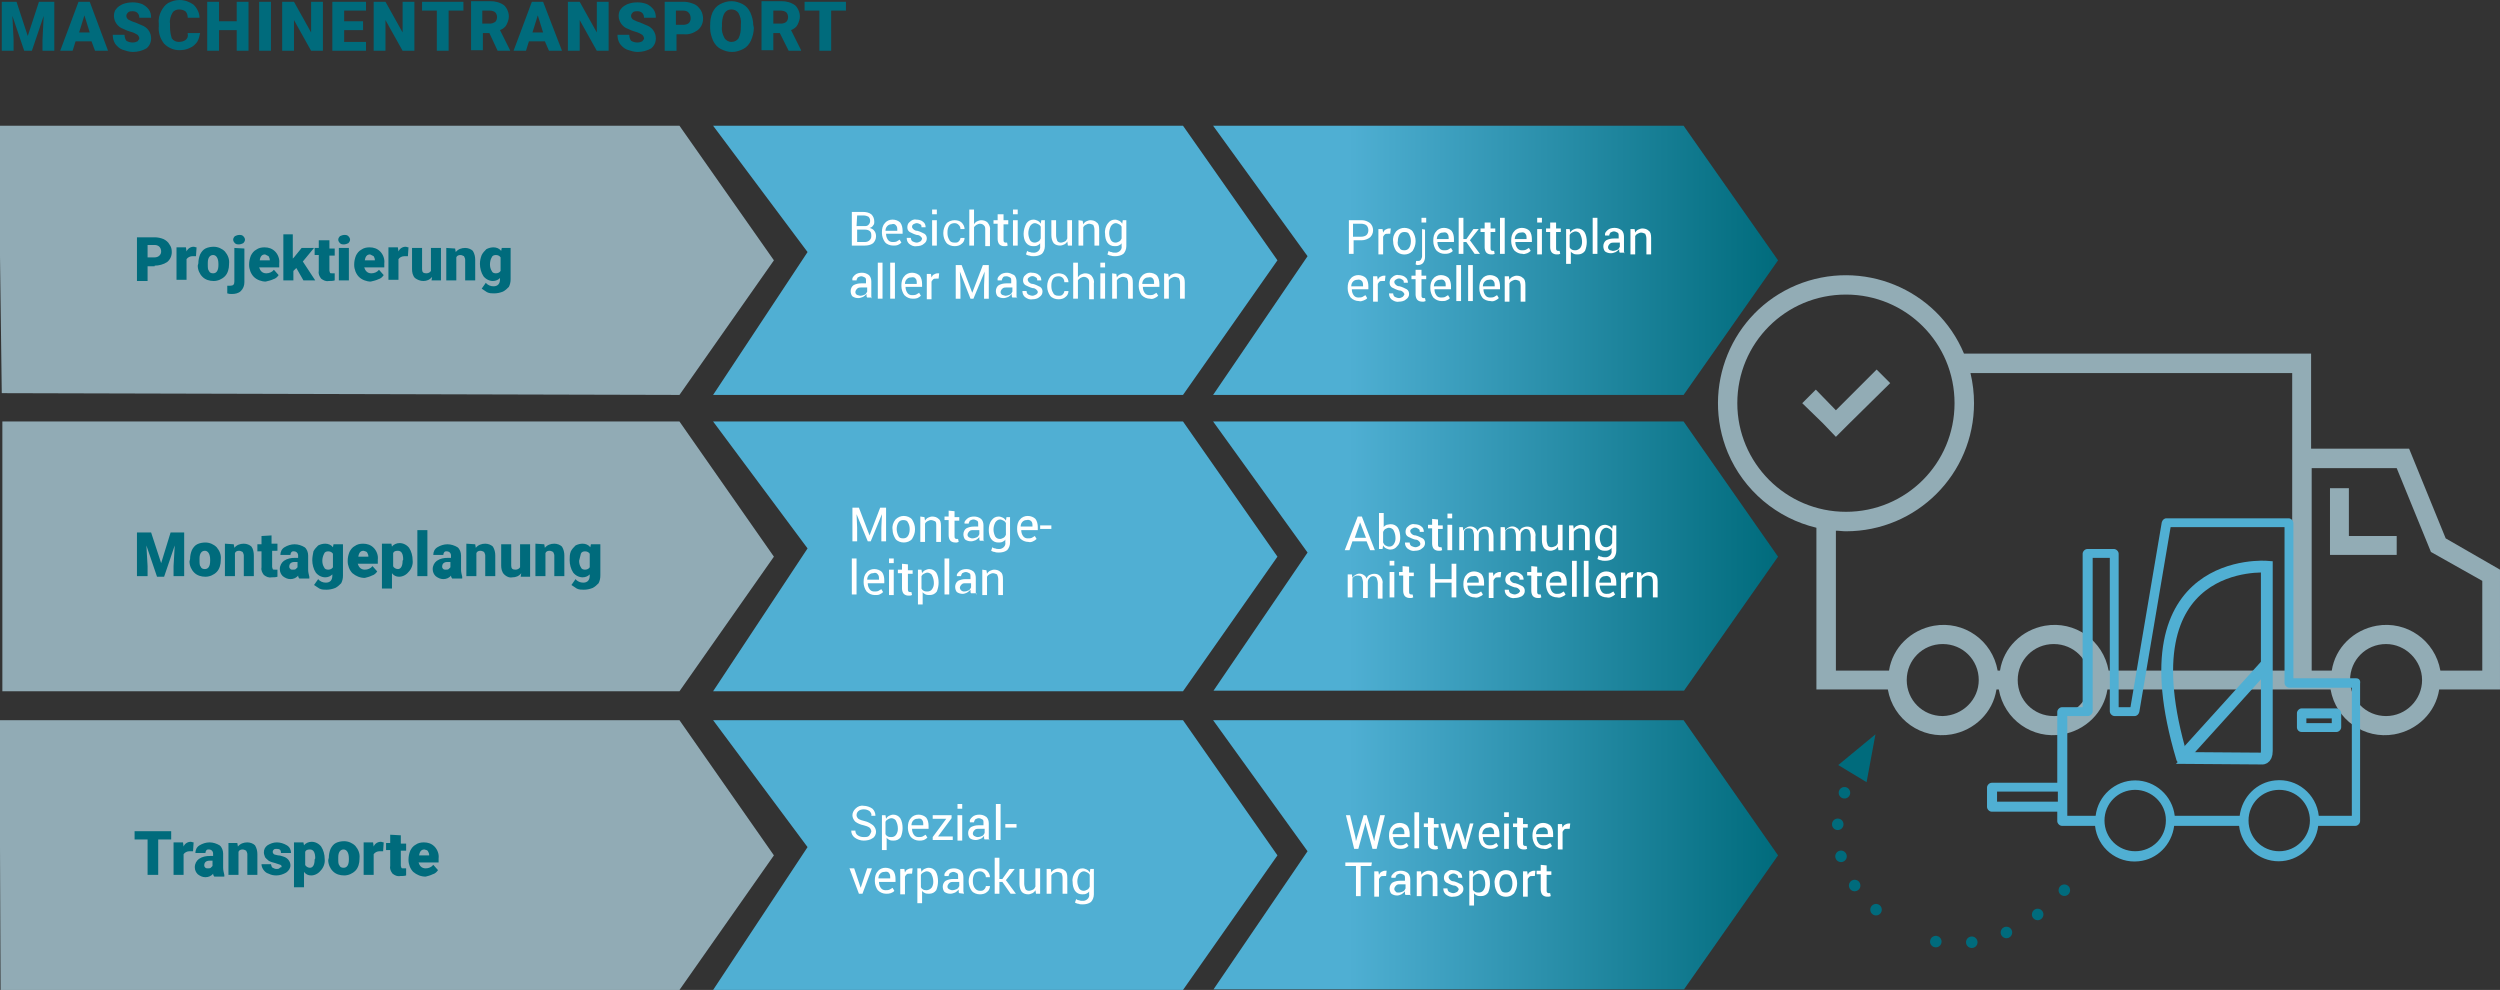
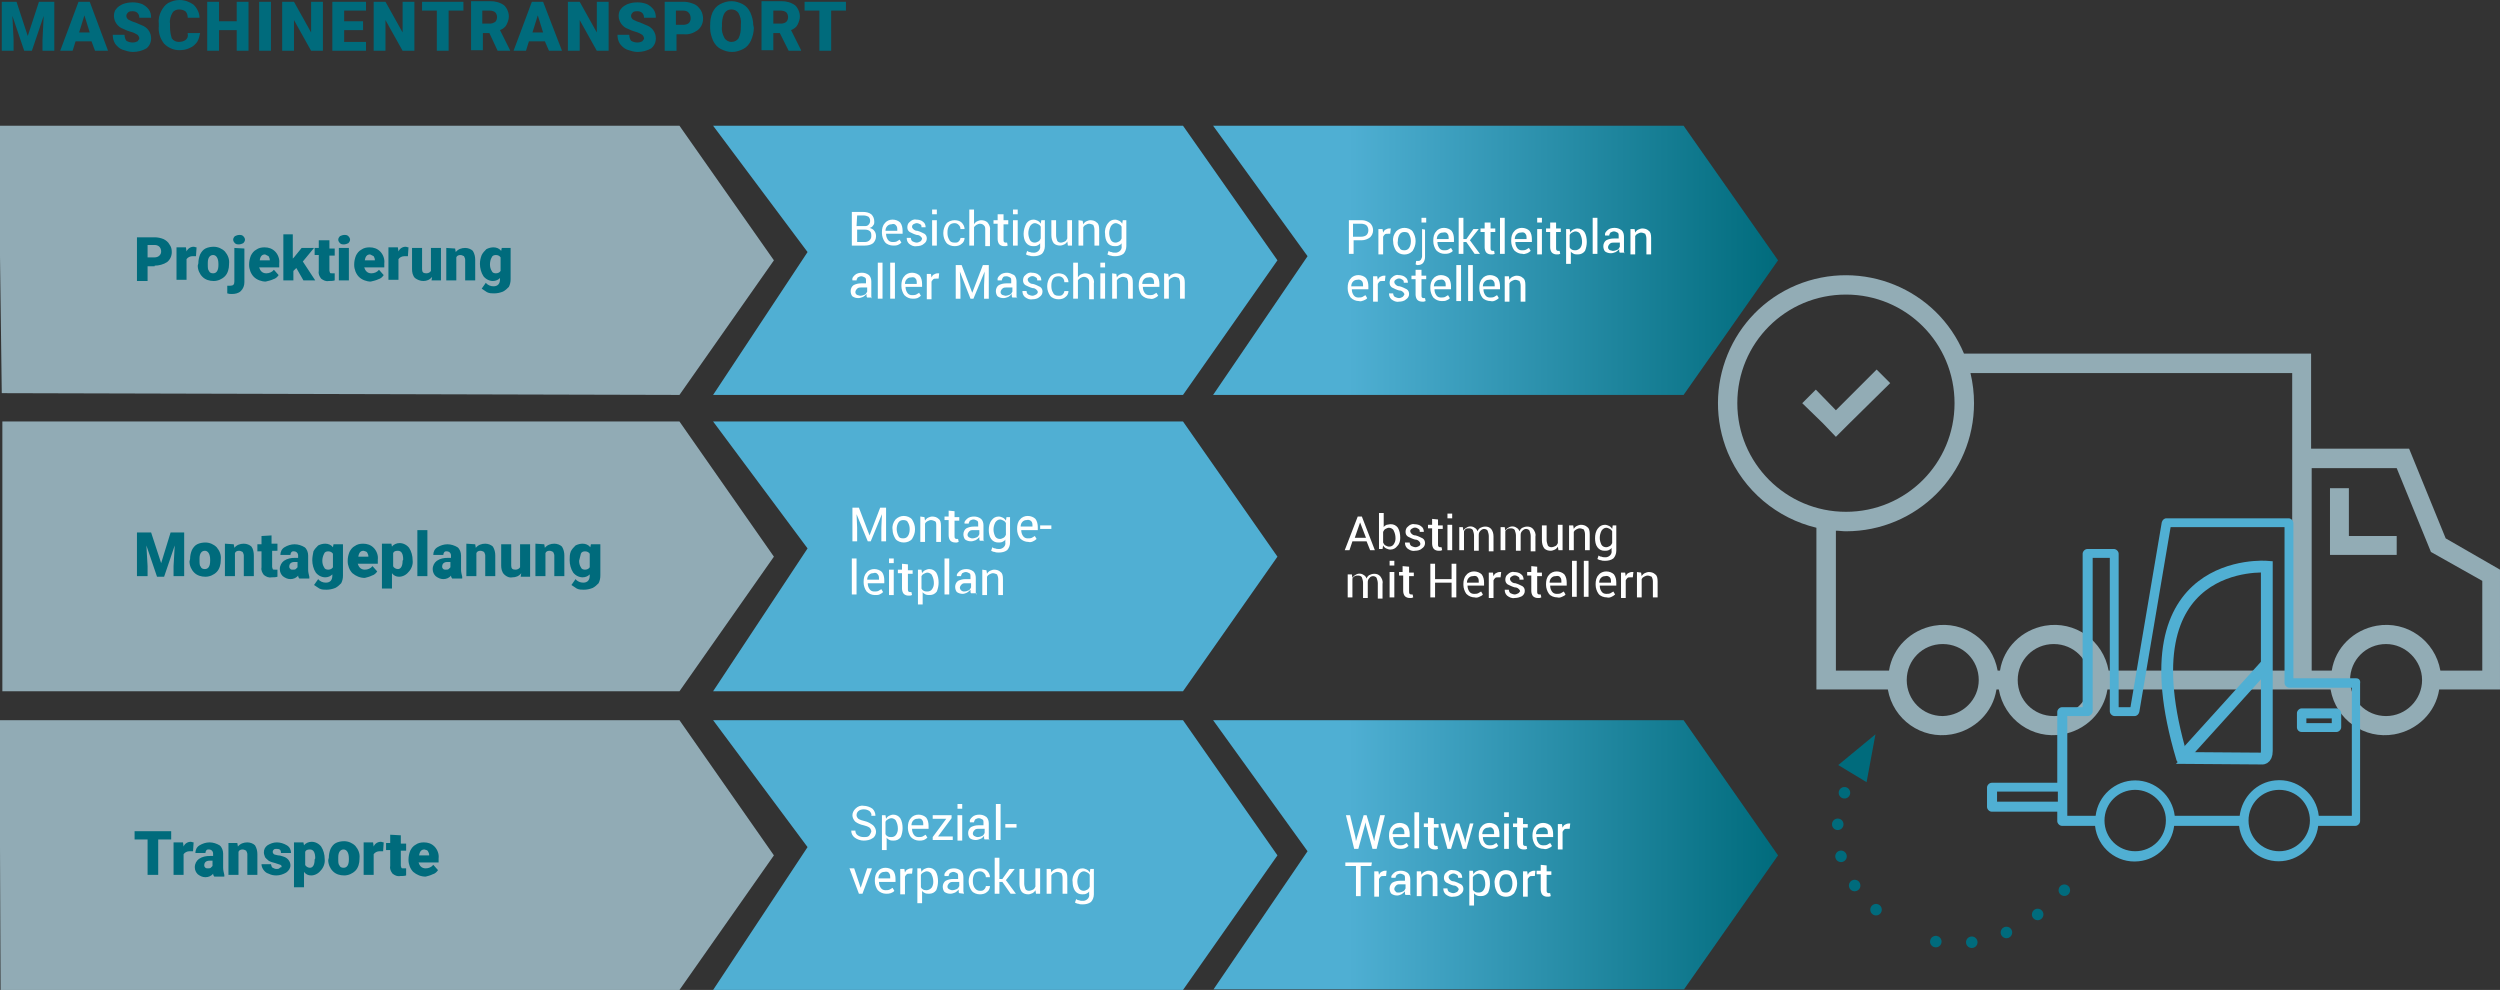
<svg xmlns="http://www.w3.org/2000/svg" xmlns:xlink="http://www.w3.org/1999/xlink" version="1.1" x="0px" y="0px" viewBox="0 0 423.5 167.7" style="enable-background:new 0 0 423.5 167.7;" xml:space="preserve">
  <rect x="0" y="0" width="423.5" height="167.7" fill="#333333" stroke="none" />
  <style type="text/css">
	.st0{fill:#50AFD3;}
	.st1{clip-path:url(#SVGID_00000145750666180609072740000009029286058877612689_);}
	.st2{opacity:0.7;fill:#BADFED;enable-background:new    ;}
	.st3{clip-path:url(#SVGID_00000021115095352879323880000005510233747327663507_);}
	.st4{clip-path:url(#SVGID_00000170968997206566206340000012697696982734062758_);}
	.st5{clip-path:url(#SVGID_00000041294514750870219160000016656601802295211162_);}
	.st6{fill:url(#SVGID_00000104704694776262295570000017550580476577564590_);}
	.st7{clip-path:url(#SVGID_00000030460000274318593260000002253083915531398795_);}
	.st8{fill:url(#SVGID_00000175299085028983266470000002246805292006967199_);}
	.st9{clip-path:url(#SVGID_00000051378726805646040570000016934691359956202148_);}
	.st10{fill:url(#SVGID_00000005980953819081152960000010052951075027259298_);}
	.st11{fill:#FFFFFF;}
	.st12{fill:#006B7C;}
	.st13{opacity:0.7;}
	.st14{clip-path:url(#SVGID_00000031171614995805028310000004980883100169645222_);}
	.st15{fill:#BADFED;}
	.st16{clip-path:url(#SVGID_00000119117741375809184890000011285207392646881944_);}
	.st17{clip-path:url(#SVGID_00000080924205965500137240000013991999686857840024_);}
	.st18{fill:none;stroke:#006B7C;stroke-width:1.95;stroke-linecap:round;stroke-linejoin:round;stroke-dasharray:0,6.12;}
	.st19{fill:none;stroke:#006B7C;stroke-width:1.95;stroke-linecap:round;stroke-linejoin:round;stroke-dasharray:0,5.48;}
	.st20{fill:none;stroke:#50AFD3;stroke-width:2;stroke-miterlimit:10;}
</style>
  <g id="Ebene_1">
    <path class="st0" d="M120.8,21.3l16,21.4l-16,24.2h79.6l16-22.8l-16-22.8L120.8,21.3z" />
    <path class="st0" d="M120.8,71.4l16,21.5l-16,24.2h79.6l16-22.8l-16-22.9H120.8z" />
    <path class="st0" d="M120.8,122l16,21.5l-16,24.2h79.6l16-22.8l-16-22.9C200.4,122,120.8,122,120.8,122z" />
    <g>
      <g>
        <defs>
          <rect id="SVGID_1_" x="-9" y="14.3" width="149.1" height="53.6" />
        </defs>
        <clipPath id="SVGID_00000101072376463063974560000002428846543817238416_">
          <use xlink:href="#SVGID_1_" style="overflow:visible;" />
        </clipPath>
        <g style="clip-path:url(#SVGID_00000101072376463063974560000002428846543817238416_);">
          <path class="st2" d="M0,21.3v22.1l0.3,23.2l114.8,0.3l16-22.8l-16-22.8L0,21.3z" />
        </g>
      </g>
    </g>
    <g>
      <g>
        <defs>
          <rect id="SVGID_00000181806901522962798190000003897552337668944028_" x="-8.6" y="64.4" width="148.7" height="53.6" />
        </defs>
        <clipPath id="SVGID_00000028287784016605793590000001927438339943831195_">
          <use xlink:href="#SVGID_00000181806901522962798190000003897552337668944028_" style="overflow:visible;" />
        </clipPath>
        <g style="clip-path:url(#SVGID_00000028287784016605793590000001927438339943831195_);">
          <path class="st2" d="M0.4,71.4v45.7h114.7l16-22.8l-16-22.9H0.4z" />
        </g>
      </g>
    </g>
    <g>
      <g>
        <defs>
          <rect id="SVGID_00000001624311875516148760000010968459163752008895_" x="-9" y="115" width="149.1" height="53.6" />
        </defs>
        <clipPath id="SVGID_00000041996693649618914260000010537659052594026927_">
          <use xlink:href="#SVGID_00000001624311875516148760000010968459163752008895_" style="overflow:visible;" />
        </clipPath>
        <g style="clip-path:url(#SVGID_00000041996693649618914260000010537659052594026927_);">
          <path class="st2" d="M0,122v21.5l0.1,24.2h115l16-22.8l-16-22.9C115.1,122,0,122,0,122z" />
        </g>
      </g>
    </g>
    <g>
      <g>
        <defs>
          <polygon id="SVGID_00000015315546096268663700000002353715976974180797_" points="205.5,21.3 221.5,43.4 205.5,66.9 285.2,66.9       301.2,44.1 285.2,21.3     " />
        </defs>
        <clipPath id="SVGID_00000117648657607715382510000009540730515925254792_">
          <use xlink:href="#SVGID_00000015315546096268663700000002353715976974180797_" style="overflow:visible;" />
        </clipPath>
        <g style="clip-path:url(#SVGID_00000117648657607715382510000009540730515925254792_);">
          <linearGradient id="SVGID_00000029021892263157603280000012161564287095889297_" gradientUnits="userSpaceOnUse" x1="320.892" y1="-749.389" x2="321.893" y2="-749.389" gradientTransform="matrix(95.67 0 0 95.67 -30494.289 71738.117)">
            <stop offset="0" style="stop-color:#4FAFD3" />
            <stop offset="0.24" style="stop-color:#4FAFD3" />
            <stop offset="1" style="stop-color:#006B7C" />
          </linearGradient>
          <path style="fill:url(#SVGID_00000029021892263157603280000012161564287095889297_);" d="M205.5,21.3h95.7v45.6h-95.7      L205.5,21.3L205.5,21.3z" />
        </g>
      </g>
    </g>
    <g>
      <g>
        <defs>
          <polygon id="SVGID_00000047752354312242949830000017051342885262601895_" points="205.5,71.4 221.5,93.6 205.5,117.1       285.2,117.1 301.2,94.3 285.2,71.4     " />
        </defs>
        <clipPath id="SVGID_00000097473762674867253780000009274253431648669627_">
          <use xlink:href="#SVGID_00000047752354312242949830000017051342885262601895_" style="overflow:visible;" />
        </clipPath>
        <g style="clip-path:url(#SVGID_00000097473762674867253780000009274253431648669627_);">
          <linearGradient id="SVGID_00000005982140643902037430000017460198712853851780_" gradientUnits="userSpaceOnUse" x1="320.892" y1="-749.389" x2="321.893" y2="-749.389" gradientTransform="matrix(95.67 0 0 95.67 -30494.289 71788.289)">
            <stop offset="0" style="stop-color:#4FAFD3" />
            <stop offset="0.24" style="stop-color:#4FAFD3" />
            <stop offset="1" style="stop-color:#006B7C" />
          </linearGradient>
-           <path style="fill:url(#SVGID_00000005982140643902037430000017460198712853851780_);" d="M205.5,71.4h95.7V117h-95.7L205.5,71.4      L205.5,71.4z" />
        </g>
      </g>
    </g>
    <g>
      <g>
        <defs>
          <polygon id="SVGID_00000032647583354847639360000007103369420206384775_" points="205.5,122 221.5,144.2 205.5,167.7       285.2,167.7 301.2,144.9 285.2,122     " />
        </defs>
        <clipPath id="SVGID_00000152244870703289461390000005958266703302611593_">
          <use xlink:href="#SVGID_00000032647583354847639360000007103369420206384775_" style="overflow:visible;" />
        </clipPath>
        <g style="clip-path:url(#SVGID_00000152244870703289461390000005958266703302611593_);">
          <linearGradient id="SVGID_00000116209775515841915760000010488663216179750055_" gradientUnits="userSpaceOnUse" x1="320.892" y1="-749.389" x2="321.893" y2="-749.389" gradientTransform="matrix(95.67 0 0 95.67 -30494.289 71838.891)">
            <stop offset="0" style="stop-color:#4FAFD3" />
            <stop offset="0.24" style="stop-color:#4FAFD3" />
            <stop offset="1" style="stop-color:#006B7C" />
          </linearGradient>
          <path style="fill:url(#SVGID_00000116209775515841915760000010488663216179750055_);" d="M205.5,122h95.7v45.6h-95.7L205.5,122      L205.5,122z" />
        </g>
      </g>
    </g>
    <path class="st11" d="M197.2,46.3v4.3h0.8v-3.1c0.1-0.2,0.2-0.3,0.4-0.4c0.2-0.1,0.4-0.2,0.6-0.2c0.2,0,0.5,0.1,0.7,0.2   c0.1,0.2,0.2,0.5,0.2,0.8v2.7h0.8v-2.7c0-0.6-0.1-1-0.4-1.2c-0.3-0.3-0.7-0.4-1.1-0.4c-0.2,0-0.5,0.1-0.7,0.2   c-0.2,0.1-0.4,0.3-0.5,0.5l-0.1-0.6L197.2,46.3L197.2,46.3z M195.3,47.2c0.2,0.2,0.2,0.5,0.2,0.8v0.1h-2c0-0.3,0.1-0.6,0.3-0.8   s0.4-0.3,0.7-0.3C194.9,46.9,195.2,47,195.3,47.2 M195.6,50.5c0.2-0.1,0.4-0.2,0.6-0.4l-0.3-0.5c-0.2,0.1-0.3,0.2-0.5,0.3   s-0.5,0.1-0.7,0.1c-0.3,0-0.6-0.1-0.8-0.4c-0.2-0.3-0.3-0.6-0.3-1h2.8v-0.5c0-0.5-0.1-1-0.4-1.4c-0.3-0.3-0.8-0.5-1.3-0.5   s-1,0.2-1.3,0.6c-0.4,0.4-0.5,1-0.5,1.5v0.2c0,0.5,0.2,1.1,0.5,1.5c0.4,0.4,0.9,0.6,1.4,0.6C195.1,50.7,195.4,50.6,195.6,50.5    M188.4,46.3v4.3h0.8v-3.1c0.1-0.2,0.2-0.3,0.4-0.4c0.2-0.1,0.4-0.2,0.6-0.2c0.2,0,0.5,0.1,0.7,0.2c0.1,0.2,0.2,0.5,0.2,0.8v2.7   h0.8v-2.7c0-0.6-0.1-1-0.4-1.2c-0.3-0.3-0.7-0.4-1.1-0.4c-0.2,0-0.5,0.1-0.7,0.2c-0.2,0.1-0.4,0.3-0.5,0.5l-0.1-0.6L188.4,46.3   L188.4,46.3z M187.2,44.5h-0.8v0.8h0.8V44.5z M187.2,46.3h-0.8v4.3h0.8V46.3z M182.6,44.5h-0.8v6.1h0.8v-3.1   c0.1-0.2,0.3-0.3,0.4-0.4c0.2-0.1,0.4-0.2,0.6-0.2c0.3,0,0.5,0.1,0.7,0.3s0.2,0.4,0.2,0.8v2.7h0.8V48c0.1-0.5-0.1-0.9-0.4-1.3   c-0.3-0.3-0.7-0.4-1.1-0.4c-0.2,0-0.5,0.1-0.7,0.2c-0.2,0.1-0.4,0.3-0.5,0.5V44.5z M178.4,49.6c-0.2-0.3-0.3-0.7-0.3-1.1v-0.2   c0-0.4,0.1-0.8,0.3-1.1s0.6-0.4,0.9-0.4c0.6,0,1,0.4,1,1h0.7c0-0.4-0.2-0.8-0.5-1.1s-0.8-0.4-1.2-0.4c-0.5,0-1.1,0.2-1.4,0.6   c-0.3,0.4-0.5,1-0.5,1.5v0.2c0,0.5,0.2,1.1,0.5,1.5s0.9,0.6,1.4,0.6c0.4,0,0.9-0.1,1.2-0.4c0.3-0.2,0.5-0.6,0.5-1h-0.7   c0,0.2-0.1,0.4-0.3,0.6c-0.2,0.2-0.4,0.2-0.7,0.2C178.8,50.1,178.5,49.9,178.4,49.6 M175.5,49.9c-0.2,0.1-0.4,0.2-0.6,0.2   c-0.2,0-0.5-0.1-0.7-0.2c-0.2-0.1-0.3-0.4-0.3-0.6h-0.7c0,0.4,0.1,0.7,0.4,1c0.4,0.3,0.8,0.5,1.3,0.4c0.4,0,0.9-0.1,1.2-0.4   c0.3-0.2,0.5-0.5,0.5-0.9c0-0.3-0.1-0.6-0.4-0.8c-0.4-0.2-0.8-0.4-1.2-0.5c-0.3,0-0.5-0.1-0.7-0.3s-0.3-0.5-0.1-0.7l0.1-0.1   c0.4-0.3,0.8-0.3,1.2,0c0.2,0.1,0.2,0.3,0.2,0.5h0.7c0-0.3-0.1-0.7-0.4-0.9c-0.3-0.3-0.8-0.4-1.2-0.4c-0.4-0.1-0.8,0.1-1.1,0.4   c-0.3,0.2-0.4,0.6-0.4,0.9c0,0.3,0.1,0.6,0.4,0.8c0.4,0.2,0.8,0.4,1.2,0.5c0.3,0,0.5,0.1,0.7,0.3c0.1,0.1,0.2,0.2,0.2,0.4   C175.8,49.6,175.7,49.8,175.5,49.9 M169.7,49.9c-0.1-0.1-0.2-0.2-0.2-0.4s0.1-0.4,0.3-0.6c0.2-0.2,0.4-0.2,0.8-0.2h0.9v0.7   c-0.1,0.2-0.2,0.4-0.4,0.5s-0.5,0.2-0.8,0.2C170,50,169.8,50,169.7,49.9 M172.3,50.6c0-0.1-0.1-0.3-0.1-0.4v-2.5   c0-0.4-0.1-0.8-0.4-1.1c-0.4-0.2-0.8-0.4-1.2-0.4s-0.9,0.1-1.2,0.4c-0.3,0.3-0.5,0.5-0.4,0.9h0.7c0-0.2,0.1-0.3,0.2-0.5   c0.1-0.2,0.4-0.2,0.6-0.2c0.2,0,0.4,0.1,0.6,0.2c0.2,0.1,0.2,0.3,0.2,0.6V48h-0.8c-0.5,0-0.9,0.1-1.3,0.3c-0.3,0.2-0.5,0.6-0.5,1   c0,0.3,0.1,0.7,0.3,0.9c0.3,0.2,0.6,0.3,1,0.3c0.3,0,0.5-0.1,0.8-0.2c0.2-0.1,0.4-0.3,0.6-0.5v0.3c0,0.1,0,0.2,0.1,0.3h0.8   L172.3,50.6z M161.9,44.9v5.7h0.8v-2.3l-0.1-2.3l1.8,4.6h0.5l1.9-4.6l-0.1,2.3v2.3h0.8v-5.7h-1l-1.8,4.7l-1.8-4.7H161.9z    M159.1,46.3h-0.3c-0.2,0-0.4,0.1-0.6,0.2c-0.2,0.1-0.3,0.3-0.4,0.5l-0.1-0.6H157v4.3h0.8v-3c0.1-0.2,0.2-0.3,0.3-0.4   c0.1-0.1,0.3-0.1,0.5-0.1h0.4L159.1,46.3z M155.1,47.2c0.2,0.2,0.2,0.5,0.2,0.8v0.1h-2c0-0.3,0.1-0.6,0.3-0.8s0.4-0.3,0.7-0.3   C154.7,46.9,155,47,155.1,47.2 M155.4,50.5c0.2-0.1,0.4-0.2,0.6-0.4l-0.3-0.5c-0.2,0.1-0.3,0.2-0.5,0.3s-0.5,0.1-0.7,0.1   c-0.3,0-0.6-0.1-0.8-0.4c-0.2-0.3-0.3-0.6-0.3-1h2.8v-0.5c0-0.5-0.1-1-0.4-1.4c-0.3-0.3-0.8-0.5-1.3-0.5s-1,0.2-1.3,0.6   c-0.4,0.4-0.5,1-0.5,1.5v0.2c0,0.5,0.2,1.1,0.5,1.5c0.4,0.4,0.9,0.6,1.4,0.6C154.8,50.6,155.1,50.6,155.4,50.5 M151.6,44.5h-0.8   v6.1h0.8V44.5z M149.5,44.5h-0.8v6.1h0.8V44.5z M145.1,49.9c-0.1-0.1-0.2-0.2-0.2-0.4s0.1-0.4,0.3-0.6c0.2-0.2,0.4-0.2,0.8-0.2h0.9   v0.7c-0.1,0.2-0.2,0.4-0.4,0.5s-0.5,0.2-0.8,0.2C145.4,50,145.2,50,145.1,49.9 M147.7,50.6c0-0.1-0.1-0.3-0.1-0.4v-2.5   c0-0.4-0.1-0.8-0.4-1.1c-0.4-0.3-0.8-0.4-1.2-0.4s-0.9,0.1-1.2,0.4c-0.3,0.3-0.5,0.5-0.4,0.9h0.7c0-0.2,0.1-0.3,0.2-0.5   c0.2-0.1,0.4-0.2,0.6-0.2c0.2,0,0.4,0.1,0.6,0.2c0.2,0.1,0.2,0.3,0.2,0.6V48h-0.8c-0.5,0-0.9,0.1-1.3,0.3c-0.3,0.2-0.5,0.6-0.5,1   c0,0.3,0.1,0.7,0.3,0.9c0.3,0.2,0.6,0.3,1,0.3c0.3,0,0.5-0.1,0.8-0.2c0.2-0.1,0.4-0.3,0.6-0.5v0.3c0,0.1,0,0.2,0.1,0.3h0.8   L147.7,50.6z" />
    <path class="st11" d="M187.9,39.5c0-0.4,0.1-0.8,0.3-1.2c0.2-0.3,0.5-0.5,0.8-0.5c0.2,0,0.4,0.1,0.6,0.2c0.2,0.1,0.3,0.2,0.4,0.4v2   c-0.1,0.2-0.2,0.4-0.4,0.5s-0.4,0.2-0.6,0.2c-0.3,0-0.6-0.1-0.8-0.4C188,40.3,187.9,39.9,187.9,39.5z M187.2,39.6   c0,0.5,0.1,1.1,0.4,1.5c0.3,0.4,0.7,0.6,1.2,0.6c0.2,0,0.5,0,0.7-0.1s0.4-0.2,0.5-0.4v0.5c0.1,0.5-0.3,1-0.9,1.1   c-0.1,0-0.1,0-0.2,0c-0.2,0-0.4,0-0.6-0.1c-0.2,0-0.4-0.1-0.5-0.2l-0.2,0.6c0.2,0.1,0.4,0.2,0.6,0.2c0.2,0.1,0.5,0.1,0.7,0.1   c0.5,0,1-0.1,1.4-0.4c0.3-0.3,0.5-0.8,0.5-1.3v-4.4h-0.6l-0.1,0.6c-0.1-0.2-0.3-0.4-0.5-0.5s-0.5-0.2-0.7-0.2   c-0.5,0-0.9,0.2-1.2,0.6C187.3,38.3,187.1,39,187.2,39.6z M182.7,37.3v4.3h0.8v-3.1c0.1-0.2,0.2-0.3,0.4-0.4   c0.2-0.1,0.4-0.2,0.6-0.2c0.2,0,0.5,0.1,0.7,0.2c0.1,0.2,0.2,0.5,0.2,0.8v2.7h0.8v-2.7c0-0.6-0.1-1-0.4-1.2   c-0.3-0.3-0.7-0.4-1.1-0.4c-0.2,0-0.5,0.1-0.7,0.2c-0.2,0.1-0.4,0.3-0.5,0.5l-0.1-0.6L182.7,37.3L182.7,37.3z M180.9,41.6h0.7v-4.3   h-0.8v3.1c-0.1,0.2-0.2,0.4-0.4,0.5s-0.5,0.2-0.7,0.2s-0.5-0.1-0.6-0.3c-0.1-0.3-0.2-0.6-0.2-0.9v-2.6h-0.8v2.5   c0,0.5,0.1,1,0.4,1.4c0.3,0.3,0.7,0.4,1.1,0.4c0.2,0,0.5-0.1,0.7-0.2c0.2-0.1,0.4-0.3,0.5-0.5L180.9,41.6z M174.2,39.5   c0-0.4,0.1-0.8,0.3-1.2c0.2-0.3,0.5-0.5,0.8-0.5c0.2,0,0.4,0.1,0.6,0.2c0.2,0.1,0.3,0.2,0.4,0.4v2c-0.1,0.2-0.2,0.4-0.4,0.5   s-0.4,0.2-0.6,0.2c-0.3,0-0.6-0.1-0.8-0.4C174.3,40.3,174.2,39.9,174.2,39.5z M173.4,39.6c0,0.5,0.1,1.1,0.4,1.5   c0.3,0.4,0.7,0.6,1.2,0.6c0.2,0,0.5,0,0.7-0.1s0.4-0.2,0.5-0.4v0.5c0.1,0.5-0.3,1-0.9,1.1c-0.1,0-0.1,0-0.2,0c-0.2,0-0.4,0-0.6-0.1   c-0.2,0-0.4-0.1-0.5-0.2l-0.2,0.6c0.2,0.1,0.4,0.2,0.6,0.2c0.2,0.1,0.5,0.1,0.7,0.1c0.5,0,1-0.1,1.4-0.4c0.3-0.3,0.5-0.8,0.5-1.3   v-4.4h-0.6l-0.1,0.6c-0.1-0.2-0.3-0.4-0.5-0.5s-0.5-0.2-0.7-0.2c-0.5,0-0.9,0.2-1.2,0.6C173.6,38.3,173.4,39,173.4,39.6L173.4,39.6   z M172.4,35.5h-0.8v0.8h0.8V35.5z M172.4,37.3h-0.8v4.3h0.8V37.3z M169,36.3v1h-0.7v0.6h0.7v2.6c0,0.3,0.1,0.7,0.3,0.9   s0.5,0.3,0.8,0.3h0.3c0.1,0,0.2-0.1,0.3-0.1l-0.1-0.5h-0.2c-0.1,0-0.2,0-0.3-0.1s-0.1-0.2-0.1-0.4V38h0.8v-0.7H170v-1H169z    M165,35.5h-0.8v6.1h0.8v-3.1c0.1-0.2,0.3-0.3,0.4-0.4c0.2-0.1,0.4-0.2,0.6-0.2c0.3,0,0.5,0.1,0.7,0.3s0.2,0.4,0.2,0.8v2.7h0.8V39   c0.1-0.5-0.1-0.9-0.4-1.3c-0.3-0.3-0.7-0.4-1.1-0.4c-0.2,0-0.5,0.1-0.7,0.2c-0.2,0.1-0.4,0.3-0.5,0.5V35.5z M160.8,40.6   c-0.2-0.3-0.3-0.7-0.3-1.1v-0.2c0-0.4,0.1-0.8,0.3-1.1s0.6-0.4,0.9-0.4c0.3,0,0.5,0.1,0.7,0.3s0.3,0.4,0.3,0.7h0.7   c0-0.4-0.2-0.8-0.5-1.1s-0.8-0.4-1.2-0.4c-0.5,0-1.1,0.2-1.4,0.6c-0.3,0.4-0.5,1-0.5,1.5v0.2c0,0.5,0.2,1.1,0.5,1.5   s0.9,0.6,1.4,0.6c0.4,0,0.9-0.1,1.2-0.4c0.3-0.2,0.5-0.6,0.5-1h-0.7c0,0.2-0.1,0.4-0.3,0.6c-0.2,0.2-0.4,0.2-0.7,0.2   C161.2,41.1,160.9,40.9,160.8,40.6 M158.7,35.5h-0.8v0.8h0.8V35.5z M158.7,37.3h-0.8v4.3h0.8V37.3z M155.9,40.9   c-0.2,0.1-0.4,0.2-0.6,0.2c-0.2,0-0.5-0.1-0.7-0.2c-0.2-0.1-0.3-0.4-0.3-0.6h-0.7c0,0.4,0.1,0.7,0.4,1c0.4,0.3,0.8,0.5,1.3,0.4   c0.4,0,0.9-0.1,1.2-0.4c0.3-0.2,0.5-0.5,0.5-0.9c0-0.3-0.1-0.6-0.4-0.8c-0.4-0.2-0.8-0.4-1.2-0.5c-0.3,0-0.5-0.1-0.7-0.3   c-0.1-0.1-0.2-0.2-0.2-0.4s0.1-0.3,0.2-0.4c0.2-0.1,0.4-0.2,0.6-0.2c0.2,0,0.4,0.1,0.6,0.2c0.2,0.1,0.2,0.3,0.2,0.5h0.7   c0-0.3-0.1-0.7-0.4-0.9c-0.3-0.3-0.8-0.4-1.2-0.4c-0.4-0.1-0.8,0.1-1.1,0.4c-0.3,0.2-0.4,0.6-0.4,0.9c0,0.3,0.1,0.6,0.4,0.8   c0.4,0.2,0.8,0.4,1.2,0.5c0.3,0,0.5,0.1,0.7,0.3c0.1,0.1,0.2,0.2,0.2,0.4C156.1,40.6,156.1,40.8,155.9,40.9 M151.8,38.2   c0.2,0.2,0.2,0.5,0.2,0.8v0.1h-2c0-0.3,0.1-0.6,0.3-0.8s0.4-0.3,0.7-0.3C151.3,37.9,151.6,37.9,151.8,38.2 M152.1,41.5   c0.2-0.1,0.4-0.2,0.6-0.4l-0.3-0.5c-0.2,0.1-0.3,0.2-0.5,0.3s-0.5,0.1-0.7,0.1c-0.3,0-0.6-0.1-0.8-0.4c-0.2-0.3-0.3-0.6-0.3-1h2.8   v-0.5c0-0.5-0.1-1-0.4-1.4c-0.3-0.3-0.8-0.5-1.3-0.5s-1,0.2-1.3,0.6c-0.4,0.4-0.5,1-0.5,1.5v0.2c0,0.5,0.2,1.1,0.5,1.5   s0.9,0.6,1.4,0.6C151.6,41.6,151.8,41.6,152.1,41.5 M145.2,36.5h1.1c0.3,0,0.6,0.1,0.8,0.2c0.2,0.2,0.3,0.4,0.3,0.7   s-0.1,0.5-0.3,0.7s-0.4,0.2-0.7,0.2h-1.3L145.2,36.5L145.2,36.5z M146.6,38.9c0.3,0,0.6,0.1,0.8,0.3s0.2,0.5,0.2,0.8   s-0.1,0.5-0.3,0.7s-0.5,0.3-0.8,0.3h-1.3v-2.1H146.6z M146.5,41.6c0.5,0,1-0.1,1.4-0.4c0.3-0.3,0.5-0.7,0.5-1.2   c0-0.3-0.1-0.7-0.3-0.9c-0.2-0.3-0.5-0.4-0.8-0.5c0.2,0,0.5-0.2,0.6-0.4c0.2-0.2,0.2-0.4,0.2-0.7c0-0.5-0.2-0.9-0.5-1.2   c-0.4-0.3-0.9-0.4-1.4-0.4h-1.9v5.7C144.3,41.6,146.5,41.6,146.5,41.6z" />
    <path class="st11" d="M166.4,96.5v4.3h0.8v-3.1c0.1-0.2,0.2-0.3,0.4-0.4s0.4-0.2,0.6-0.2c0.2,0,0.5,0.1,0.7,0.2   c0.1,0.2,0.2,0.5,0.2,0.8v2.7h0.8v-2.7c0-0.6-0.1-1-0.4-1.2c-0.3-0.3-0.7-0.4-1.1-0.4c-0.2,0-0.5,0.1-0.7,0.2s-0.4,0.3-0.5,0.5   l-0.1-0.6L166.4,96.5L166.4,96.5z M162.8,100c-0.1-0.1-0.2-0.3-0.2-0.4c0-0.2,0.1-0.4,0.3-0.6s0.4-0.2,0.7-0.2h0.9v0.7   c-0.1,0.2-0.2,0.4-0.4,0.5s-0.5,0.2-0.8,0.2C163.1,100.2,162.9,100.1,162.8,100 M165.4,100.8c0-0.1-0.1-0.3-0.1-0.4v-2.5   c0-0.4-0.1-0.8-0.4-1.1c-0.4-0.3-0.8-0.4-1.2-0.4s-0.9,0.1-1.2,0.4s-0.5,0.5-0.4,0.8h0.7c0-0.2,0.1-0.3,0.2-0.5   c0.2-0.1,0.4-0.2,0.6-0.2c0.2,0,0.4,0.1,0.6,0.2c0.2,0.1,0.2,0.3,0.2,0.6v0.4h-0.8c-0.5,0-0.9,0.1-1.3,0.3c-0.3,0.2-0.5,0.6-0.5,1   c0,0.3,0.1,0.7,0.3,0.9c0.3,0.2,0.6,0.3,1,0.3c0.2,0,0.5-0.1,0.7-0.2s0.4-0.3,0.6-0.5v0.3c0,0.1,0,0.2,0.1,0.3h0.9L165.4,100.8   L165.4,100.8z M160.8,94.6H160v6.1h0.8V94.6z M158.2,98.8c0,0.4-0.1,0.7-0.3,1s-0.5,0.4-0.8,0.4c-0.2,0-0.4,0-0.6-0.1   c-0.2-0.1-0.3-0.2-0.4-0.4v-2.1c0.1-0.2,0.2-0.3,0.4-0.4s0.4-0.2,0.6-0.2c0.3,0,0.7,0.2,0.8,0.5C158.1,97.9,158.2,98.3,158.2,98.8   L158.2,98.8z M159,98.7c0-0.6-0.1-1.2-0.4-1.7c-0.3-0.4-0.7-0.6-1.2-0.6c-0.2,0-0.5,0.1-0.7,0.2s-0.4,0.3-0.5,0.5l-0.1-0.6h-0.6   v5.9h0.8v-2.1c0.1,0.2,0.3,0.3,0.5,0.4s0.5,0.1,0.7,0.1c0.5,0,0.9-0.2,1.2-0.6C158.9,99.7,159,99.2,159,98.7z M152.8,95.5v1h-0.7   v0.6h0.7v2.6c0,0.3,0.1,0.7,0.3,0.9c0.2,0.2,0.5,0.3,0.8,0.3h0.3c0.1,0,0.2-0.1,0.3-0.1l-0.1-0.5h-0.2c-0.1,0-0.2,0-0.3-0.1   s-0.1-0.2-0.1-0.4v-2.6h0.8v-0.6h-0.8v-1L152.8,95.5L152.8,95.5z M151.4,94.6h-0.8v0.8h0.8V94.6z M151.4,96.5h-0.8v4.3h0.8V96.5z    M148.7,97.3c0.2,0.2,0.2,0.5,0.2,0.8v0.1h-2c0-0.3,0.1-0.6,0.3-0.8c0.2-0.2,0.4-0.3,0.7-0.3C148.2,97,148.5,97,148.7,97.3    M149,100.7c0.2-0.1,0.4-0.2,0.6-0.4l-0.3-0.5c-0.2,0.1-0.3,0.2-0.5,0.3c-0.2,0.1-0.5,0.1-0.7,0.1c-0.3,0-0.6-0.1-0.8-0.4   s-0.3-0.6-0.3-1h2.8v-0.5c0-0.5-0.1-1-0.4-1.4c-0.3-0.3-0.8-0.5-1.3-0.5s-1,0.2-1.3,0.6c-0.4,0.4-0.5,1-0.5,1.5v0.2   c0,0.5,0.2,1.1,0.5,1.5c0.4,0.4,0.9,0.6,1.4,0.6C148.5,100.8,148.8,100.8,149,100.7 M145.1,94.6h-0.8v6.1h0.8V94.6z" />
    <path class="st11" d="M178.1,89h-1.9v0.6h1.9V89z M174.7,88.3c0.2,0.2,0.2,0.5,0.2,0.8v0.1h-2c0-0.3,0.1-0.6,0.3-0.8   c0.2-0.2,0.4-0.3,0.7-0.3C174.2,88,174.5,88.1,174.7,88.3 M175,91.7c0.2-0.1,0.4-0.2,0.6-0.4l-0.3-0.5c-0.2,0.1-0.3,0.2-0.5,0.3   c-0.2,0.1-0.5,0.1-0.7,0.1c-0.3,0-0.6-0.1-0.8-0.4s-0.3-0.6-0.3-1h2.8v-0.5c0-0.5-0.1-1-0.4-1.4c-0.3-0.3-0.8-0.5-1.3-0.5   s-1,0.2-1.3,0.6c-0.4,0.4-0.5,1-0.5,1.5v0.2c0,0.5,0.2,1.1,0.5,1.5c0.4,0.4,0.9,0.6,1.4,0.6C174.5,91.9,174.8,91.8,175,91.7    M168.3,89.7c0-0.4,0.1-0.8,0.3-1.2c0.2-0.3,0.5-0.5,0.8-0.5c0.2,0,0.4,0.1,0.6,0.2c0.2,0.1,0.3,0.2,0.4,0.4v2   c-0.1,0.2-0.2,0.4-0.4,0.5s-0.4,0.2-0.6,0.2c-0.3,0-0.6-0.1-0.8-0.4C168.4,90.5,168.3,90.1,168.3,89.7z M167.5,89.8   c0,0.5,0.1,1.1,0.4,1.5c0.3,0.4,0.7,0.6,1.2,0.6c0.2,0,0.5,0,0.7-0.1s0.4-0.2,0.5-0.4v0.5c0.1,0.5-0.3,1-0.9,1.1   c-0.1,0-0.1,0-0.2,0c-0.2,0-0.4,0-0.6-0.1c-0.2,0-0.4-0.1-0.5-0.2l-0.2,0.6c0.2,0.1,0.4,0.2,0.6,0.2c0.2,0.1,0.5,0.1,0.7,0.1   c0.5,0,1-0.1,1.4-0.4c0.3-0.3,0.5-0.8,0.5-1.3v-4.3h-0.6l-0.1,0.6c-0.1-0.2-0.3-0.4-0.5-0.5s-0.5-0.2-0.7-0.2   c-0.5,0-0.9,0.2-1.2,0.6C167.6,88.6,167.5,89.2,167.5,89.8L167.5,89.8z M164.1,91c-0.1-0.1-0.2-0.2-0.2-0.4c0-0.2,0.1-0.4,0.3-0.6   s0.4-0.2,0.8-0.2h0.9v0.7c-0.1,0.2-0.2,0.4-0.4,0.5s-0.5,0.2-0.8,0.2C164.5,91.2,164.3,91.1,164.1,91 M166.7,91.8   c0-0.1-0.1-0.3-0.1-0.4V89c0-0.4-0.1-0.8-0.4-1.1c-0.4-0.3-0.8-0.4-1.2-0.4s-0.9,0.1-1.2,0.4s-0.5,0.5-0.4,0.8h0.7   c0-0.2,0.1-0.3,0.2-0.5c0.2-0.1,0.4-0.2,0.6-0.2c0.2,0,0.4,0.1,0.6,0.2c0.2,0.1,0.2,0.3,0.2,0.6v0.4H165c-0.5,0-0.9,0.1-1.3,0.3   c-0.3,0.2-0.5,0.6-0.5,1c0,0.3,0.1,0.7,0.3,0.9c0.3,0.2,0.6,0.3,1,0.3c0.3,0,0.5-0.1,0.8-0.2c0.2-0.1,0.4-0.3,0.6-0.5v0.3   c0,0.1,0,0.2,0.1,0.3h0.7L166.7,91.8L166.7,91.8z M160.7,86.5v1H160v0.6h0.7v2.6c0,0.3,0.1,0.7,0.3,0.9c0.2,0.2,0.5,0.3,0.8,0.3   h0.3c0.1,0,0.2-0.1,0.3-0.1l-0.1-0.5h-0.2c-0.1,0-0.2,0-0.3-0.1s-0.1-0.2-0.1-0.4v-2.6h0.8v-0.6h-0.8v-1L160.7,86.5L160.7,86.5z    M155.9,87.5v4.3h0.8v-3.1c0.1-0.2,0.2-0.3,0.4-0.4s0.4-0.2,0.6-0.2c0.2,0,0.5,0.1,0.7,0.2s0.2,0.4,0.2,0.8v2.7h0.8v-2.7   c0-0.6-0.1-1-0.4-1.2c-0.3-0.3-0.7-0.4-1.1-0.4c-0.2,0-0.5,0.1-0.7,0.2s-0.4,0.3-0.5,0.5l-0.1-0.6L155.9,87.5L155.9,87.5z    M151.9,89.6c0-0.4,0.1-0.8,0.3-1.1c0.2-0.3,0.5-0.4,0.8-0.4c0.4,0,0.7,0.1,0.8,0.4c0.2,0.3,0.3,0.7,0.3,1.1v0.1   c0,0.4-0.1,0.8-0.3,1.1c-0.2,0.3-0.5,0.4-0.8,0.4c-0.4,0-0.7-0.1-0.8-0.4C152,90.4,151.9,90,151.9,89.6z M151.2,89.7   c0,0.6,0.2,1.1,0.5,1.6c0.3,0.4,0.9,0.6,1.4,0.6s1.1-0.2,1.4-0.6c0.3-0.5,0.5-1,0.5-1.6v-0.1c0-0.6-0.2-1.1-0.5-1.6   c-0.3-0.4-0.9-0.6-1.4-0.6s-1,0.2-1.4,0.6C151.3,88.5,151.1,89.1,151.2,89.7L151.2,89.7z M144.4,86v5.7h0.8v-2.3l-0.1-2.3l1.9,4.6   h0.5l1.9-4.6l-0.1,2.3v2.3h0.8V86h-1l-1.8,4.7l-1.8-4.7H144.4z" />
    <path class="st11" d="M182.5,149.3c0-0.4,0.1-0.8,0.3-1.2c0.2-0.3,0.5-0.5,0.8-0.5c0.2,0,0.4,0.1,0.6,0.2c0.2,0.1,0.3,0.2,0.4,0.4   v2c-0.1,0.2-0.2,0.4-0.4,0.5s-0.4,0.2-0.6,0.2c-0.3,0-0.6-0.1-0.8-0.4C182.6,150.1,182.5,149.7,182.5,149.3z M181.7,149.4   c0,0.5,0.1,1,0.4,1.5c0.3,0.4,0.7,0.6,1.2,0.6c0.2,0,0.5,0,0.7-0.1s0.4-0.2,0.5-0.4v0.5c0.1,0.5-0.3,1-0.9,1.1c-0.1,0-0.1,0-0.2,0   c-0.2,0-0.4,0-0.6-0.1c-0.2,0-0.4-0.1-0.5-0.2l-0.2,0.6c0.2,0.1,0.4,0.2,0.6,0.2c0.2,0.1,0.5,0.1,0.7,0.1c0.5,0,1-0.1,1.4-0.4   c0.3-0.3,0.5-0.8,0.5-1.3v-4.3h-0.6l-0.1,0.6c-0.1-0.2-0.3-0.4-0.5-0.5s-0.5-0.2-0.7-0.2c-0.5,0-0.9,0.2-1.2,0.6   C181.8,148.2,181.6,148.8,181.7,149.4L181.7,149.4z M177.3,147.1v4.3h0.8v-3.1c0.1-0.2,0.2-0.3,0.4-0.4c0.2-0.1,0.4-0.2,0.6-0.2   c0.2,0,0.5,0.1,0.7,0.2c0.1,0.2,0.2,0.5,0.2,0.8v2.7h0.8v-2.7c0-0.6-0.1-1-0.4-1.2c-0.3-0.3-0.7-0.4-1.1-0.4   c-0.2,0-0.5,0.1-0.7,0.2c-0.2,0.1-0.4,0.3-0.5,0.5l-0.1-0.6h-0.7V147.1z M175.5,151.4h0.7v-4.3h-0.8v3.1c-0.1,0.2-0.2,0.4-0.4,0.5   s-0.5,0.2-0.7,0.2s-0.5-0.1-0.6-0.3c-0.1-0.3-0.2-0.6-0.2-0.9v-2.5h-0.8v2.5c0,0.5,0.1,1,0.4,1.4c0.3,0.3,0.7,0.4,1.1,0.4   c0.2,0,0.5-0.1,0.7-0.2c0.2-0.1,0.4-0.3,0.5-0.5L175.5,151.4z M171.2,151.4h0.9l-1.7-2.3l1.5-1.9H171l-1.2,1.7h-0.5v-3.6h-0.8v6.1   h0.8v-2h0.5L171.2,151.4z M165.1,150.4c-0.2-0.3-0.3-0.7-0.3-1.1v-0.2c0-0.4,0.1-0.8,0.3-1.1s0.6-0.4,0.9-0.4   c0.3,0,0.5,0.1,0.7,0.3s0.3,0.4,0.3,0.7h0.7c0-0.4-0.2-0.8-0.5-1.1s-0.8-0.4-1.2-0.4c-0.5,0-1.1,0.2-1.4,0.6   c-0.3,0.4-0.5,1-0.5,1.5v0.2c0,0.5,0.2,1.1,0.5,1.5s0.9,0.6,1.4,0.6c0.4,0,0.9-0.1,1.2-0.4c0.3-0.2,0.5-0.6,0.5-1H167   c0,0.2-0.1,0.4-0.3,0.6c-0.2,0.2-0.4,0.2-0.7,0.2C165.6,150.9,165.3,150.7,165.1,150.4 M160.7,150.6c-0.1-0.1-0.2-0.2-0.2-0.4   s0.1-0.4,0.3-0.6c0.2-0.2,0.4-0.2,0.8-0.2h0.9v0.7c-0.1,0.2-0.2,0.4-0.4,0.5s-0.5,0.2-0.8,0.2C161.1,150.8,160.9,150.7,160.7,150.6    M163.3,151.4c0-0.1-0.1-0.3-0.1-0.4v-2.4c0-0.4-0.1-0.8-0.4-1.1c-0.4-0.3-0.8-0.4-1.2-0.4s-0.9,0.1-1.2,0.4   c-0.3,0.3-0.5,0.5-0.4,0.9h0.7c0-0.2,0.1-0.3,0.2-0.5c0.2-0.1,0.4-0.2,0.6-0.2c0.2,0,0.4,0.1,0.6,0.2c0.2,0.1,0.2,0.3,0.2,0.6v0.4   h-0.8c-0.5,0-0.9,0.1-1.3,0.3c-0.3,0.2-0.5,0.6-0.5,1c0,0.3,0.1,0.7,0.3,0.9c0.3,0.2,0.6,0.3,1,0.3c0.3,0,0.5-0.1,0.8-0.2   c0.2-0.1,0.4-0.3,0.6-0.5v0.3c0,0.1,0,0.2,0.1,0.3L163.3,151.4L163.3,151.4L163.3,151.4z M158.1,149.4c0,0.4-0.1,0.7-0.3,1   c-0.2,0.2-0.5,0.4-0.8,0.4c-0.2,0-0.4,0-0.6-0.1c-0.2-0.1-0.3-0.2-0.4-0.4v-2.1c0.1-0.2,0.2-0.3,0.4-0.4c0.2-0.1,0.4-0.2,0.6-0.2   c0.3,0,0.7,0.2,0.8,0.5C158,148.5,158.1,148.9,158.1,149.4z M158.9,149.3c0-0.6-0.1-1.2-0.4-1.7c-0.3-0.4-0.7-0.6-1.2-0.6   c-0.2,0-0.5,0.1-0.7,0.2c-0.2,0.1-0.4,0.3-0.5,0.5l-0.1-0.6h-0.6v5.9h0.8v-2.1c0.1,0.2,0.3,0.3,0.5,0.4c0.2,0.1,0.5,0.1,0.7,0.1   c0.5,0,0.9-0.2,1.2-0.6C158.8,150.3,158.9,149.8,158.9,149.3z M154.6,147.1h-0.3c-0.2,0-0.4,0.1-0.6,0.2c-0.2,0.1-0.3,0.3-0.4,0.5   l-0.1-0.6h-0.7v4.3h0.8v-3c0.1-0.2,0.2-0.3,0.3-0.4c0.1-0.1,0.3-0.1,0.5-0.1h0.4L154.6,147.1z M150.6,147.9   c0.2,0.2,0.2,0.5,0.2,0.8v0.1h-2c0-0.3,0.1-0.6,0.3-0.8s0.4-0.3,0.7-0.3C150.2,147.6,150.5,147.7,150.6,147.9 M150.9,151.3   c0.2-0.1,0.5-0.2,0.6-0.4l-0.3-0.5c-0.2,0.1-0.3,0.2-0.5,0.3s-0.5,0.1-0.7,0.1c-0.3,0-0.6-0.1-0.8-0.4c-0.2-0.3-0.3-0.6-0.3-1h2.8   v-0.5c0-0.5-0.1-1-0.4-1.4c-0.3-0.3-0.8-0.5-1.3-0.5s-1,0.2-1.3,0.6c-0.4,0.4-0.5,1-0.5,1.5v0.2c0,0.5,0.2,1.1,0.5,1.5   c0.4,0.4,0.9,0.6,1.4,0.6C150.4,151.4,150.6,151.4,150.9,151.3 M144.7,147.1h-0.8l1.6,4.3h0.6l1.6-4.3h-0.8l-1,3l-0.1,0.3l-0.1-0.3   L144.7,147.1z" />
    <path class="st11" d="M172.2,139.6h-1.9v0.6h1.9V139.6z M169.5,136.2h-0.8v6.1h0.8V136.2z M165,141.6c-0.1-0.1-0.2-0.2-0.2-0.4   s0.1-0.4,0.3-0.6c0.2-0.2,0.4-0.2,0.8-0.2h0.9v0.7c-0.1,0.2-0.2,0.4-0.4,0.5s-0.5,0.2-0.8,0.2C165.4,141.8,165.2,141.7,165,141.6    M167.6,142.4c0-0.1-0.1-0.3-0.1-0.4v-2.5c0-0.4-0.1-0.8-0.4-1.1c-0.4-0.3-0.8-0.4-1.2-0.4s-0.9,0.1-1.2,0.4   c-0.3,0.3-0.5,0.5-0.4,0.9h0.7c0-0.2,0.1-0.3,0.2-0.5c0.2-0.1,0.4-0.2,0.6-0.2c0.2,0,0.4,0.1,0.6,0.2c0.2,0.1,0.2,0.3,0.2,0.6v0.4   h-0.8c-0.5,0-0.9,0.1-1.3,0.3c-0.3,0.2-0.5,0.6-0.5,1c0,0.3,0.1,0.7,0.3,0.9c0.3,0.2,0.6,0.3,1,0.3c0.3,0,0.5-0.1,0.8-0.2   c0.3-0.1,0.4-0.3,0.6-0.5v0.3c0,0.1,0,0.2,0.1,0.3h0.8L167.6,142.4z M163,136.2h-0.8v0.8h0.8V136.2z M163,138.1h-0.8v4.3h0.8V138.1   z M161.2,138.6v-0.5H158v0.6h2.3l-2.3,3.1v0.5h3.4v-0.6h-2.5L161.2,138.6z M156.2,138.9c0.2,0.2,0.2,0.5,0.2,0.8v0.1h-2   c0-0.3,0.1-0.6,0.3-0.8s0.4-0.3,0.7-0.3C155.8,138.6,156.1,138.7,156.2,138.9 M156.5,142.3c0.2-0.1,0.4-0.2,0.6-0.4l-0.3-0.5   c-0.2,0.1-0.3,0.2-0.5,0.3s-0.5,0.1-0.7,0.1c-0.3,0-0.6-0.1-0.8-0.4c-0.2-0.3-0.3-0.6-0.3-1h2.8v-0.5c0-0.5-0.1-1-0.4-1.4   c-0.3-0.3-0.8-0.5-1.3-0.5s-1,0.2-1.3,0.6c-0.4,0.4-0.5,1-0.5,1.5v0.2c0,0.5,0.2,1.1,0.5,1.5c0.4,0.4,0.9,0.6,1.4,0.6   C156,142.4,156.2,142.4,156.5,142.3 M152.1,140.4c0,0.4-0.1,0.7-0.3,1s-0.5,0.4-0.8,0.4c-0.2,0-0.4,0-0.6-0.1   c-0.2-0.1-0.3-0.2-0.4-0.4v-2.1c0.1-0.2,0.2-0.3,0.4-0.4c0.2-0.1,0.4-0.2,0.6-0.2c0.3,0,0.7,0.2,0.8,0.5   C152,139.5,152.1,139.9,152.1,140.4z M152.9,140.3c0-0.6-0.1-1.2-0.4-1.7c-0.3-0.4-0.7-0.6-1.2-0.6c-0.2,0-0.5,0.1-0.7,0.2   c-0.2,0.1-0.4,0.3-0.5,0.5l-0.1-0.6h-0.6v5.9h0.8v-2.1c0.1,0.2,0.3,0.3,0.5,0.4c0.2,0.1,0.5,0.1,0.7,0.1c0.5,0,0.9-0.2,1.2-0.6   C152.8,141.3,152.9,140.8,152.9,140.3z M147.2,141.6c-0.2,0.2-0.5,0.2-0.9,0.2s-0.7-0.1-1-0.3s-0.4-0.5-0.4-0.8h-0.7   c0,0.5,0.2,0.9,0.6,1.2c0.4,0.3,1,0.5,1.5,0.5s1.1-0.1,1.5-0.4c0.4-0.2,0.6-0.7,0.6-1.1c0-0.4-0.2-0.8-0.5-1.1   c-0.4-0.3-0.9-0.6-1.4-0.7c-0.4-0.1-0.8-0.2-1.1-0.4c-0.2-0.2-0.3-0.4-0.3-0.6c0-0.3,0.1-0.5,0.3-0.7s0.6-0.3,0.9-0.3   c0.4,0,0.7,0.1,1,0.3c0.2,0.2,0.4,0.5,0.3,0.8h0.7c0-0.5-0.2-0.9-0.5-1.2c-0.4-0.3-1-0.5-1.5-0.5c-0.5-0.1-1,0.1-1.4,0.5   c-0.3,0.3-0.5,0.7-0.5,1.1c0,0.4,0.2,0.8,0.5,1.1c0.4,0.3,0.9,0.5,1.4,0.6c0.4,0.1,0.7,0.2,1,0.4c0.2,0.2,0.3,0.4,0.3,0.7   C147.5,141.1,147.4,141.4,147.2,141.6" />
    <path class="st11" d="M254.9,46.8v4.3h0.8V48c0.1-0.2,0.2-0.3,0.4-0.4c0.2-0.1,0.4-0.2,0.6-0.2s0.5,0.1,0.7,0.2   c0.1,0.2,0.2,0.5,0.2,0.8v2.7h0.8v-2.8c0-0.6-0.1-1-0.4-1.2c-0.3-0.3-0.7-0.4-1.1-0.4c-0.2,0-0.5,0.1-0.7,0.2   c-0.2,0.1-0.4,0.3-0.5,0.5l-0.1-0.6H254.9z M253,47.6c0.2,0.2,0.2,0.5,0.2,0.8v0.1h-2c0-0.3,0.1-0.6,0.3-0.8s0.4-0.3,0.7-0.3   C252.6,47.3,252.9,47.4,253,47.6 M253.3,50.9c0.2-0.1,0.4-0.2,0.6-0.4l-0.3-0.5c-0.2,0.1-0.3,0.2-0.5,0.3s-0.5,0.1-0.7,0.1   c-0.3,0-0.6-0.1-0.8-0.4c-0.2-0.3-0.3-0.6-0.3-1h2.8v-0.5c0-0.5-0.1-1-0.4-1.4c-0.3-0.3-0.8-0.5-1.3-0.5s-1,0.2-1.3,0.6   c-0.4,0.4-0.5,1-0.5,1.5v0.2c0,0.5,0.2,1.1,0.5,1.5s0.9,0.6,1.4,0.6C252.8,51.1,253.1,51,253.3,50.9 M249.5,44.9h-0.8V51h0.8V44.9z    M247.5,44.9h-0.8V51h0.8V44.9z M244.7,47.6c0.2,0.2,0.2,0.5,0.2,0.8v0.1h-2c0-0.3,0.1-0.6,0.3-0.8s0.4-0.3,0.7-0.3   C244.3,47.3,244.6,47.4,244.7,47.6 M245,50.9c0.2-0.1,0.5-0.2,0.6-0.4l-0.3-0.5c-0.2,0.1-0.3,0.2-0.5,0.3s-0.5,0.1-0.7,0.1   c-0.3,0-0.6-0.1-0.8-0.4c-0.2-0.3-0.3-0.6-0.3-1h2.8v-0.5c0-0.5-0.1-1-0.4-1.4c-0.3-0.3-0.8-0.5-1.3-0.5s-1,0.2-1.3,0.6   c-0.4,0.4-0.5,1-0.5,1.5v0.2c0,0.5,0.2,1.1,0.5,1.5c0.4,0.4,0.9,0.6,1.4,0.6C244.5,51,244.8,51,245,50.9 M239.8,45.7v1h-0.7v0.6   h0.7v2.6c0,0.3,0.1,0.7,0.3,0.9s0.5,0.3,0.8,0.3h0.3c0.1,0,0.2-0.1,0.3-0.1l-0.1-0.5h-0.2c-0.1,0-0.2,0-0.3-0.1s-0.1-0.2-0.1-0.4   v-2.7h0.8v-0.6h-0.8v-1H239.8z M237.6,50.3c-0.2,0.1-0.4,0.2-0.6,0.2c-0.2,0-0.5-0.1-0.7-0.2c-0.2-0.1-0.3-0.4-0.3-0.6h-0.7   c0,0.4,0.1,0.7,0.4,1c0.4,0.3,0.8,0.5,1.3,0.4c0.4,0,0.9-0.1,1.2-0.4c0.3-0.2,0.5-0.5,0.5-0.9c0-0.3-0.1-0.6-0.4-0.8   c-0.4-0.2-0.8-0.4-1.2-0.5c-0.3,0-0.5-0.1-0.7-0.3s-0.3-0.5-0.1-0.7l0.1-0.1c0.4-0.3,0.8-0.3,1.2,0c0.2,0.1,0.2,0.3,0.2,0.5h0.7   c0-0.3-0.1-0.7-0.4-0.9c-0.3-0.3-0.8-0.4-1.2-0.4c-0.4-0.1-0.8,0.1-1.1,0.4c-0.3,0.2-0.4,0.6-0.4,0.9c0,0.3,0.1,0.6,0.4,0.8   c0.4,0.2,0.8,0.4,1.2,0.5c0.3,0,0.5,0.1,0.7,0.3c0.1,0.1,0.2,0.2,0.2,0.4C237.8,50.1,237.7,50.2,237.6,50.3 M234.7,46.7h-0.3   c-0.2,0-0.4,0.1-0.6,0.2c-0.2,0.1-0.3,0.3-0.4,0.5l-0.1-0.6h-0.7v4.3h0.8v-3c0.1-0.2,0.2-0.3,0.3-0.4c0.1-0.1,0.3-0.1,0.5-0.1h0.4   L234.7,46.7z M230.7,47.6c0.2,0.2,0.2,0.5,0.2,0.8v0.1h-2c0-0.3,0.1-0.6,0.3-0.8s0.4-0.3,0.7-0.3C230.2,47.3,230.5,47.4,230.7,47.6    M231,50.9c0.2-0.1,0.5-0.2,0.6-0.4l-0.3-0.5c-0.2,0.1-0.3,0.2-0.5,0.3s-0.5,0.1-0.7,0.1c-0.3,0-0.6-0.1-0.8-0.4   c-0.2-0.3-0.3-0.6-0.3-1h2.8v-0.5c0-0.5-0.1-1-0.4-1.4c-0.3-0.3-0.8-0.5-1.3-0.5s-1,0.2-1.3,0.6c-0.4,0.4-0.5,1-0.5,1.5v0.2   c0,0.5,0.2,1.1,0.5,1.5c0.4,0.4,0.9,0.6,1.4,0.6C230.5,51.1,230.7,51,231,50.9" />
    <path class="st11" d="M276.2,38.8v4.3h0.8V40c0.1-0.2,0.2-0.3,0.4-0.4c0.2-0.1,0.4-0.2,0.6-0.2s0.5,0.1,0.7,0.2   c0.1,0.2,0.2,0.5,0.2,0.8v2.7h0.8v-2.8c0-0.6-0.1-1-0.4-1.2c-0.3-0.3-0.7-0.4-1.1-0.4c-0.2,0-0.5,0.1-0.7,0.2   c-0.2,0.1-0.4,0.3-0.5,0.5l-0.1-0.6H276.2z M272.6,42.3c-0.1-0.1-0.2-0.2-0.2-0.4s0.1-0.4,0.3-0.6c0.2-0.2,0.4-0.2,0.8-0.2h0.9v0.7   c-0.1,0.2-0.2,0.4-0.4,0.5c-0.2,0.1-0.5,0.2-0.8,0.2C272.8,42.4,272.7,42.4,272.6,42.3 M275.2,43c0-0.1-0.1-0.3-0.1-0.4v-2.5   c0-0.4-0.1-0.8-0.4-1.1c-0.4-0.3-0.8-0.4-1.2-0.4c-0.4,0-0.9,0.1-1.2,0.4c-0.3,0.3-0.5,0.5-0.4,0.9h0.7c0-0.2,0.1-0.3,0.2-0.5   c0.2-0.1,0.4-0.2,0.6-0.2s0.4,0.1,0.6,0.2c0.2,0.1,0.2,0.3,0.2,0.6v0.4h-0.8c-0.5,0-0.9,0.1-1.3,0.3c-0.3,0.2-0.5,0.6-0.5,1   c0,0.3,0.1,0.7,0.3,0.9c0.3,0.2,0.6,0.3,1,0.3c0.3,0,0.5-0.1,0.8-0.2c0.2-0.1,0.4-0.3,0.6-0.5v0.3c0,0.1,0,0.2,0.1,0.3h0.8   L275.2,43L275.2,43z M270.6,36.9h-0.8V43h0.8V36.9z M268,41c0,0.4-0.1,0.7-0.3,1c-0.2,0.2-0.5,0.4-0.8,0.4c-0.2,0-0.4,0-0.6-0.1   s-0.3-0.2-0.4-0.4v-2.1c0.1-0.2,0.2-0.3,0.4-0.4c0.2-0.1,0.4-0.2,0.6-0.2c0.3,0,0.7,0.2,0.8,0.5C267.9,40.1,268,40.5,268,41L268,41   z M268.8,41c0-0.6-0.1-1.2-0.4-1.7c-0.3-0.4-0.7-0.6-1.2-0.6c-0.2,0-0.5,0.1-0.7,0.2c-0.2,0.1-0.4,0.3-0.5,0.5l-0.1-0.6h-0.6v5.9   h0.8v-2.1c0.1,0.2,0.3,0.3,0.5,0.4c0.2,0.1,0.5,0.1,0.7,0.1c0.5,0,0.9-0.2,1.2-0.6C268.7,42,268.8,41.5,268.8,41L268.8,41z    M262.6,37.7v1h-0.7v0.6h0.7v2.6c0,0.3,0.1,0.7,0.3,0.9c0.2,0.2,0.5,0.3,0.8,0.3h0.3c0.1,0,0.2-0.1,0.3-0.1l-0.1-0.5H264   c-0.1,0-0.2,0-0.3-0.1c-0.1-0.1-0.1-0.2-0.1-0.4v-2.7h0.8v-0.6h-0.8v-1H262.6z M261.2,36.9h-0.8v0.8h0.8V36.9z M261.2,38.8h-0.8   v4.3h0.8V38.8z M258.4,39.6c0.2,0.2,0.2,0.5,0.2,0.8v0.1h-2c0-0.3,0.1-0.6,0.3-0.8c0.2-0.2,0.4-0.3,0.7-0.3   C258,39.3,258.3,39.4,258.4,39.6 M258.7,42.9c0.2-0.1,0.4-0.2,0.6-0.4L259,42c-0.2,0.1-0.3,0.2-0.5,0.3s-0.5,0.1-0.7,0.1   c-0.3,0-0.6-0.1-0.8-0.4c-0.2-0.3-0.3-0.6-0.3-1h2.8v-0.5c0-0.5-0.1-1-0.4-1.4c-0.3-0.3-0.8-0.5-1.3-0.5s-1,0.2-1.3,0.6   c-0.4,0.4-0.5,1-0.5,1.5v0.2c0,0.5,0.2,1.1,0.5,1.5c0.4,0.4,0.9,0.6,1.4,0.6C258.1,43.1,258.4,43,258.7,42.9 M254.9,36.9h-0.8V43   h0.8V36.9z M251.5,37.7v1h-0.7v0.6h0.7v2.6c0,0.3,0.1,0.7,0.3,0.9s0.5,0.3,0.8,0.3h0.3c0.1,0,0.2-0.1,0.3-0.1l-0.1-0.5h-0.2   c-0.1,0-0.2,0-0.3-0.1s-0.1-0.2-0.1-0.4v-2.7h0.8v-0.6h-0.8v-1H251.5z M249.8,43h0.9l-1.7-2.3l1.5-1.9h-0.9l-1.2,1.7h-0.5v-3.6   h-0.8V43h0.8v-2h0.5L249.8,43z M245.2,39.6c0.2,0.2,0.2,0.5,0.2,0.8v0.1h-2c0-0.3,0.1-0.6,0.3-0.8s0.4-0.3,0.7-0.3   C244.8,39.3,245.1,39.4,245.2,39.6 M245.5,42.9c0.2-0.1,0.5-0.2,0.6-0.4l-0.3-0.5c-0.2,0.1-0.3,0.2-0.5,0.3s-0.5,0.1-0.7,0.1   c-0.3,0-0.6-0.1-0.8-0.4c-0.2-0.3-0.3-0.6-0.3-1h2.8v-0.5c0-0.5-0.1-1-0.4-1.4c-0.3-0.3-0.8-0.5-1.3-0.5s-1,0.2-1.3,0.6   c-0.4,0.4-0.5,1-0.5,1.5v0.2c0,0.5,0.2,1.1,0.5,1.5c0.4,0.4,0.9,0.6,1.4,0.6C244.9,43,245.2,43,245.5,42.9 M241.6,36.9h-0.8v0.8   h0.8V36.9z M240.9,38.8v4.6c0,0.2-0.1,0.4-0.2,0.6c-0.1,0.1-0.2,0.2-0.4,0.2h-0.4l-0.1,0.6c0.1,0,0.1,0,0.2,0.1h0.2   c0.3,0,0.7-0.1,0.9-0.4c0.2-0.3,0.3-0.6,0.3-1v-4.6L240.9,38.8L240.9,38.8z M236.8,40.8c0-0.4,0.1-0.8,0.3-1.1s0.5-0.4,0.8-0.4   c0.4,0,0.7,0.1,0.8,0.4c0.2,0.3,0.3,0.7,0.3,1.1v0.1c0,0.4-0.1,0.8-0.3,1.1s-0.5,0.4-0.8,0.4c-0.4,0-0.7-0.1-0.8-0.4   C236.8,41.7,236.7,41.2,236.8,40.8z M236,40.9c0,0.6,0.2,1.1,0.5,1.6c0.7,0.8,2,0.8,2.7,0.1c0,0,0,0,0.1-0.1c0.3-0.5,0.5-1,0.5-1.6   v-0.1c0-0.6-0.2-1.1-0.5-1.6c-0.3-0.4-0.9-0.6-1.4-0.6s-1,0.2-1.4,0.6C236.1,39.7,235.9,40.3,236,40.9z M235.6,38.7h-0.3   c-0.2,0-0.4,0.1-0.6,0.2c-0.2,0.1-0.3,0.3-0.4,0.5l-0.1-0.6h-0.7v4.3h0.8v-3c0.1-0.2,0.2-0.3,0.3-0.4c0.1-0.1,0.3-0.1,0.5-0.1h0.4   L235.6,38.7z M229.2,37.9h1.4c0.3,0,0.7,0.1,0.9,0.3s0.3,0.5,0.3,0.8s-0.1,0.6-0.3,0.8s-0.6,0.3-0.9,0.3h-1.4V37.9z M230.7,40.7   c0.5,0,1-0.2,1.4-0.5c0.3-0.3,0.5-0.7,0.5-1.2s-0.2-0.9-0.5-1.2c-0.4-0.3-0.9-0.5-1.4-0.5h-2.2V43h0.8v-2.3H230.7z" />
    <path class="st11" d="M277.3,96.9v4.3h0.8v-3.1c0.1-0.2,0.2-0.3,0.4-0.4c0.2-0.1,0.4-0.2,0.6-0.2s0.5,0.1,0.7,0.2   c0.1,0.2,0.2,0.5,0.2,0.8v2.7h0.8v-2.7c0-0.6-0.1-1-0.4-1.2c-0.3-0.3-0.7-0.4-1.1-0.4c-0.2,0-0.5,0.1-0.7,0.2s-0.4,0.3-0.5,0.5   L278,97L277.3,96.9L277.3,96.9z M276.7,96.9h-0.3c-0.2,0-0.4,0.1-0.6,0.2s-0.3,0.3-0.4,0.5l-0.1-0.6h-0.7v4.3h0.8v-3   c0.1-0.2,0.2-0.3,0.3-0.4c0.1-0.1,0.3-0.1,0.5-0.1h0.4L276.7,96.9z M272.7,97.8c0.2,0.2,0.2,0.5,0.2,0.8v0.1h-2   c0-0.3,0.1-0.6,0.3-0.8c0.2-0.2,0.4-0.3,0.7-0.3C272.2,97.5,272.5,97.6,272.7,97.8 M273,101.1c0.2-0.1,0.4-0.2,0.6-0.4l-0.3-0.5   c-0.2,0.1-0.3,0.2-0.5,0.3c-0.2,0.1-0.5,0.1-0.7,0.1c-0.3,0-0.6-0.1-0.8-0.4c-0.2-0.3-0.3-0.6-0.3-1h2.8v-0.5c0-0.5-0.1-1-0.4-1.4   c-0.3-0.3-0.8-0.5-1.3-0.5s-1,0.2-1.3,0.6c-0.4,0.4-0.5,1-0.5,1.5v0.2c0,0.5,0.2,1.1,0.5,1.5s0.9,0.6,1.4,0.6   C272.5,101.3,272.8,101.2,273,101.1 M269.1,95h-0.8v6.1h0.8V95z M267.1,95h-0.8v6.1h0.8V95z M264.3,97.8c0.2,0.2,0.2,0.5,0.2,0.8   v0.1h-2c0-0.3,0.1-0.6,0.3-0.8c0.2-0.2,0.4-0.3,0.7-0.3C263.9,97.5,264.2,97.6,264.3,97.8 M264.6,101.1c0.2-0.1,0.5-0.2,0.6-0.4   l-0.3-0.5c-0.2,0.1-0.3,0.2-0.5,0.3c-0.2,0.1-0.5,0.1-0.7,0.1c-0.3,0-0.6-0.1-0.8-0.4c-0.2-0.3-0.3-0.6-0.3-1h2.8v-0.5   c0-0.5-0.1-1-0.4-1.4c-0.3-0.3-0.8-0.5-1.3-0.5s-1,0.2-1.3,0.6c-0.4,0.4-0.5,1-0.5,1.5v0.2c0,0.5,0.2,1.1,0.5,1.5s0.9,0.6,1.4,0.6   C264.1,101.3,264.4,101.2,264.6,101.1 M259.4,95.9v1h-0.7v0.6h0.7v2.6c0,0.3,0.1,0.7,0.3,0.9c0.2,0.2,0.5,0.3,0.8,0.3h0.3   c0.1,0,0.2-0.1,0.3-0.1l-0.1-0.5h-0.2c-0.1,0-0.2,0-0.3-0.1c-0.1-0.1-0.1-0.2-0.1-0.4v-2.6h0.8V97h-0.8v-1L259.4,95.9L259.4,95.9z    M257.2,100.5c-0.2,0.1-0.4,0.2-0.6,0.2s-0.5-0.1-0.7-0.2s-0.3-0.4-0.3-0.6h-0.7c0,0.4,0.1,0.7,0.4,1c0.4,0.3,0.8,0.5,1.3,0.4   c0.4,0,0.8-0.1,1.2-0.3c0.3-0.2,0.5-0.5,0.5-0.9c0-0.3-0.1-0.6-0.4-0.8c-0.4-0.2-0.8-0.4-1.2-0.5c-0.3,0-0.5-0.1-0.7-0.3   c-0.2-0.2-0.3-0.5-0.1-0.7l0.1-0.1c0.4-0.3,0.8-0.3,1.2,0c0.2,0.1,0.2,0.3,0.2,0.5h0.7c0-0.3-0.1-0.7-0.4-0.9   c-0.3-0.3-0.8-0.4-1.2-0.4c-0.4-0.1-0.8,0.1-1.1,0.4c-0.3,0.2-0.4,0.6-0.4,0.9s0.1,0.6,0.4,0.8c0.4,0.2,0.8,0.4,1.2,0.5   c0.3,0,0.5,0.1,0.7,0.3c0.1,0.1,0.2,0.2,0.2,0.4C257.4,100.2,257.4,100.4,257.2,100.5 M254.3,96.9H254c-0.2,0-0.4,0.1-0.6,0.2   c-0.2,0.1-0.3,0.3-0.4,0.5l-0.1-0.6h-0.7v4.3h0.8v-3c0.1-0.2,0.2-0.3,0.3-0.4s0.3-0.1,0.5-0.1h0.4L254.3,96.9z M250.3,97.8   c0.2,0.2,0.2,0.5,0.2,0.8v0.1h-2c0-0.3,0.1-0.6,0.3-0.8c0.2-0.2,0.4-0.3,0.7-0.3C249.9,97.5,250.2,97.6,250.3,97.8 M250.6,101.1   c0.2-0.1,0.5-0.2,0.6-0.4l-0.3-0.5c-0.2,0.1-0.3,0.2-0.5,0.3c-0.2,0.1-0.5,0.1-0.7,0.1c-0.3,0-0.6-0.1-0.8-0.4s-0.3-0.6-0.3-1h2.8   v-0.5c0-0.5-0.1-1-0.4-1.4c-0.3-0.3-0.8-0.5-1.3-0.5s-1,0.2-1.3,0.6c-0.4,0.4-0.5,1-0.5,1.5v0.2c0,0.5,0.2,1.1,0.5,1.5   c0.4,0.4,0.9,0.6,1.4,0.6C250.1,101.3,250.4,101.2,250.6,101.1 M246.7,95.5h-0.8v2.6h-2.8v-2.6h-0.8v5.7h0.8v-2.5h2.8v2.5h0.8V95.5   z M237.6,95.9v1H237v0.6h0.7v2.6c0,0.3,0.1,0.7,0.3,0.9c0.2,0.2,0.5,0.3,0.8,0.3h0.3c0.1,0,0.2-0.1,0.3-0.1l-0.1-0.5h-0.2   c-0.1,0-0.2,0-0.3-0.1s-0.1-0.2-0.1-0.4v-2.6h0.8V97h-0.8v-1L237.6,95.9L237.6,95.9z M236.2,95h-0.8v0.8h0.8V95z M236.2,96.9h-0.8   v4.3h0.8V96.9z M228.3,96.9v4.3h0.8V98c0.1-0.2,0.2-0.3,0.4-0.4s0.4-0.1,0.6-0.1c0.2,0,0.5,0.1,0.6,0.3c0.1,0.3,0.2,0.6,0.2,0.9   v2.6h0.8v-2.7c0-0.3,0.1-0.5,0.3-0.7c0.1-0.2,0.4-0.3,0.6-0.3c0.2,0,0.5,0.1,0.6,0.3c0.1,0.3,0.2,0.6,0.2,0.9v2.6h0.8v-2.5   c0.1-0.5-0.1-0.9-0.4-1.3c-0.3-0.3-0.6-0.4-1-0.4c-0.3,0-0.6,0.1-0.8,0.2s-0.4,0.3-0.5,0.6c-0.1-0.3-0.3-0.5-0.5-0.6   c-0.4-0.3-1-0.3-1.4,0c-0.2,0.1-0.4,0.3-0.5,0.5l-0.1-0.6h-0.7L228.3,96.9z" />
    <path class="st11" d="M271,91.1c0-0.4,0.1-0.8,0.3-1.2c0.2-0.3,0.5-0.5,0.8-0.5c0.2,0,0.4,0.1,0.6,0.2s0.3,0.2,0.4,0.4v2   c-0.1,0.2-0.2,0.4-0.4,0.5c-0.2,0.1-0.4,0.2-0.6,0.2c-0.3,0-0.6-0.1-0.8-0.4C271.1,91.9,271,91.5,271,91.1z M270.2,91.2   c0,0.5,0.1,1.1,0.4,1.5s0.7,0.6,1.2,0.6c0.2,0,0.5,0,0.7-0.1s0.4-0.2,0.5-0.4v0.5c0.1,0.5-0.3,1-0.9,1.1c-0.1,0-0.1,0-0.2,0   c-0.2,0-0.4,0-0.6-0.1c-0.2,0-0.4-0.1-0.5-0.2l-0.2,0.6c0.2,0.1,0.4,0.2,0.6,0.2c0.2,0.1,0.5,0.1,0.7,0.1c0.5,0,1-0.1,1.4-0.4   c0.3-0.3,0.5-0.8,0.5-1.3V89h-0.6l-0.1,0.6c-0.1-0.2-0.3-0.4-0.5-0.5s-0.5-0.2-0.7-0.2c-0.5,0-0.9,0.2-1.2,0.6   C270.3,90,270.2,90.6,270.2,91.2z M265.8,88.9v4.3h0.8v-3.1c0.1-0.2,0.2-0.3,0.4-0.4c0.2-0.1,0.4-0.2,0.6-0.2s0.5,0.1,0.7,0.2   c0.1,0.2,0.2,0.5,0.2,0.8v2.7h0.8v-2.7c0-0.6-0.1-1-0.4-1.2c-0.3-0.3-0.7-0.4-1.1-0.4c-0.2,0-0.5,0.1-0.7,0.2s-0.4,0.3-0.5,0.5   l-0.1-0.6h-0.7L265.8,88.9L265.8,88.9z M264,93.2h0.7v-4.3h-0.8V92c-0.1,0.2-0.2,0.4-0.4,0.5c-0.2,0.1-0.5,0.2-0.7,0.2   s-0.5-0.1-0.6-0.3c-0.1-0.3-0.2-0.6-0.2-0.9V89h-0.8v2.5c0,0.5,0.1,1,0.4,1.4c0.3,0.3,0.7,0.4,1.1,0.4c0.2,0,0.5-0.1,0.7-0.2   s0.4-0.3,0.5-0.5L264,93.2z M254.2,88.9v4.3h0.8V90c0.1-0.2,0.2-0.3,0.4-0.4s0.4-0.1,0.6-0.1s0.5,0.1,0.6,0.3   c0.1,0.3,0.2,0.6,0.2,0.9v2.6h0.8v-2.7c0-0.3,0.1-0.5,0.3-0.7c0.2-0.2,0.4-0.3,0.6-0.3s0.5,0.1,0.6,0.3c0.1,0.3,0.2,0.6,0.2,0.9   v2.6h0.8v-2.5c0.1-0.5-0.1-0.9-0.4-1.3c-0.3-0.3-0.6-0.4-1-0.4c-0.3,0-0.6,0.1-0.8,0.2c-0.2,0.1-0.4,0.3-0.5,0.6   c-0.1-0.3-0.3-0.5-0.5-0.6c-0.4-0.3-1-0.3-1.4,0c-0.2,0.1-0.4,0.3-0.5,0.5l-0.1-0.6h-0.7L254.2,88.9z M247.2,88.9v4.3h0.8V90   c0.1-0.2,0.2-0.3,0.3-0.4c0.2-0.1,0.4-0.1,0.6-0.1c0.2,0,0.5,0.1,0.6,0.3c0.1,0.3,0.2,0.6,0.2,0.9v2.6h0.8v-2.7   c0-0.3,0.1-0.5,0.3-0.7s0.4-0.3,0.6-0.3c0.2,0,0.5,0.1,0.6,0.3c0.1,0.3,0.2,0.6,0.2,0.9v2.6h0.8v-2.5c0-0.5-0.1-0.9-0.4-1.3   c-0.3-0.3-0.6-0.4-1-0.4c-0.3,0-0.6,0.1-0.8,0.2s-0.4,0.3-0.5,0.6c-0.1-0.3-0.3-0.5-0.5-0.6c-0.4-0.3-1-0.3-1.4,0   c-0.2,0.1-0.4,0.3-0.5,0.5l-0.1-0.6h-0.6L247.2,88.9z M246,87h-0.8v0.8h0.8V87z M246,88.9h-0.8v4.3h0.8V88.9z M242.6,87.9v1h-0.7   v0.6h0.7v2.6c0,0.3,0.1,0.7,0.3,0.9c0.2,0.2,0.5,0.3,0.8,0.3h0.3c0.1,0,0.2-0.1,0.3-0.1l-0.1-0.5H244c-0.1,0-0.2,0-0.3-0.1   s-0.1-0.2-0.1-0.4v-2.6h0.8V89h-0.8v-1L242.6,87.9L242.6,87.9z M240.4,92.5c-0.2,0.1-0.4,0.2-0.6,0.2c-0.2,0-0.5-0.1-0.7-0.2   s-0.3-0.4-0.3-0.6H238c0,0.4,0.1,0.7,0.4,1c0.4,0.3,0.8,0.5,1.3,0.4c0.4,0,0.9-0.1,1.2-0.4c0.3-0.2,0.5-0.5,0.5-0.9   c0-0.3-0.1-0.6-0.4-0.8c-0.4-0.2-0.8-0.4-1.2-0.5c-0.3,0-0.5-0.1-0.7-0.3c-0.2-0.2-0.3-0.5-0.1-0.7l0.1-0.1c0.4-0.3,0.8-0.3,1.2,0   c0.2,0.1,0.2,0.3,0.2,0.5h0.7c0-0.3-0.1-0.7-0.4-0.9c-0.3-0.3-0.8-0.4-1.2-0.4c-0.4-0.1-0.8,0.1-1.1,0.4c-0.3,0.2-0.4,0.6-0.4,0.9   s0.1,0.6,0.4,0.8c0.4,0.2,0.8,0.4,1.2,0.5c0.3,0,0.5,0.1,0.7,0.3c0.2,0.2,0.3,0.5,0.1,0.7L240.4,92.5 M236.4,91.2   c0,0.4-0.1,0.7-0.3,1s-0.5,0.4-0.8,0.4c-0.2,0-0.4-0.1-0.6-0.2c-0.2-0.1-0.3-0.3-0.4-0.5v-1.8c0.1-0.2,0.2-0.4,0.4-0.5   s0.4-0.2,0.6-0.2c0.3,0,0.7,0.2,0.8,0.5C236.3,90.3,236.4,90.7,236.4,91.2L236.4,91.2z M237.2,91.1c0-0.6-0.1-1.2-0.4-1.7   c-0.3-0.4-0.7-0.6-1.2-0.6c-0.3,0-0.5,0.1-0.7,0.1c-0.2,0.1-0.4,0.2-0.5,0.4v-2.4h-0.8V93h0.6l0.1-0.6c0.1,0.2,0.3,0.4,0.5,0.5   s0.5,0.2,0.7,0.2c0.5,0,0.9-0.2,1.2-0.6C237.1,92.1,237.2,91.6,237.2,91.1L237.2,91.1z M230.4,88.5l1,2.6h-1.9L230.4,88.5z    M232.1,93.2h0.8l-2.2-5.7H230l-2.2,5.7h0.8l0.5-1.5h2.4L232.1,93.2z" />
    <path class="st11" d="M261,146.5v1h-0.7v0.6h0.7v2.6c0,0.3,0.1,0.7,0.3,0.9c0.2,0.2,0.5,0.3,0.8,0.3h0.3c0.1,0,0.2-0.1,0.3-0.1   l-0.1-0.5h-0.2c-0.1,0-0.2,0-0.3-0.1c-0.1-0.1-0.1-0.2-0.1-0.4v-2.6h0.8v-0.6H262v-1L261,146.5L261,146.5z M260.1,147.5h-0.3   c-0.2,0-0.4,0.1-0.6,0.2c-0.2,0.1-0.3,0.3-0.4,0.5l-0.1-0.6H258v4.3h0.8v-3c0.1-0.2,0.2-0.3,0.3-0.4c0.1-0.1,0.3-0.1,0.5-0.1h0.4   L260.1,147.5z M254,149.6c0-0.4,0.1-0.8,0.3-1.1s0.5-0.4,0.8-0.4c0.4,0,0.7,0.1,0.8,0.4c0.2,0.3,0.3,0.7,0.3,1.1v0.1   c0,0.4-0.1,0.8-0.3,1.1s-0.5,0.4-0.8,0.4c-0.4,0-0.7-0.1-0.8-0.4C254.1,150.4,254,150,254,149.6L254,149.6z M253.2,149.7   c0,0.6,0.2,1.1,0.5,1.6c0.7,0.8,2,0.8,2.7,0.1c0,0,0,0,0.1-0.1c0.3-0.5,0.5-1,0.5-1.6v-0.1c0-0.6-0.2-1.1-0.5-1.6   c-0.3-0.4-0.9-0.6-1.4-0.6s-1,0.2-1.4,0.6C253.3,148.5,253.1,149.1,253.2,149.7z M251.6,149.8c0,0.4-0.1,0.7-0.3,1   s-0.5,0.4-0.8,0.4c-0.2,0-0.4,0-0.6-0.1c-0.2-0.1-0.3-0.2-0.4-0.4v-2.1c0.1-0.2,0.2-0.3,0.4-0.4c0.2-0.1,0.4-0.2,0.6-0.2   c0.3,0,0.7,0.2,0.8,0.5C251.5,148.9,251.6,149.3,251.6,149.8L251.6,149.8z M252.4,149.7c0-0.6-0.1-1.2-0.4-1.7   c-0.3-0.4-0.7-0.6-1.2-0.6c-0.2,0-0.5,0.1-0.7,0.2c-0.2,0.1-0.4,0.3-0.5,0.5l-0.1-0.6h-0.6v5.9h0.8v-2.1c0.1,0.2,0.3,0.3,0.5,0.4   c0.2,0.1,0.5,0.1,0.7,0.1c0.5,0,0.9-0.2,1.2-0.6C252.3,150.7,252.4,150.2,252.4,149.7z M246.8,151.1c-0.2,0.1-0.4,0.2-0.6,0.2   c-0.2,0-0.5-0.1-0.7-0.2c-0.2-0.1-0.3-0.4-0.3-0.6h-0.7c0,0.4,0.1,0.7,0.4,1c0.4,0.3,0.8,0.5,1.3,0.4c0.4,0,0.9-0.1,1.2-0.4   c0.3-0.2,0.5-0.5,0.5-0.9c0-0.3-0.1-0.6-0.4-0.8c-0.4-0.2-0.8-0.4-1.2-0.5c-0.3,0-0.5-0.1-0.7-0.3s-0.3-0.5-0.1-0.7l0.1-0.1   c0.4-0.3,0.8-0.3,1.2,0c0.2,0.1,0.2,0.3,0.2,0.5h0.7c0-0.3-0.1-0.7-0.4-0.9c-0.3-0.3-0.8-0.4-1.2-0.4c-0.4-0.1-0.8,0.1-1.1,0.4   c-0.3,0.2-0.4,0.6-0.4,0.9c0,0.3,0.1,0.6,0.4,0.8c0.4,0.2,0.8,0.4,1.2,0.5c0.3,0,0.5,0.1,0.7,0.3c0.1,0.1,0.2,0.2,0.2,0.4   C247,150.8,247,151,246.8,151.1 M240,147.5v4.3h0.8v-3.1c0.1-0.2,0.2-0.3,0.4-0.4c0.2-0.1,0.4-0.2,0.6-0.2c0.2,0,0.5,0.1,0.7,0.2   c0.1,0.2,0.2,0.5,0.2,0.8v2.7h0.8v-2.7c0-0.6-0.1-1-0.4-1.2c-0.3-0.3-0.7-0.4-1.1-0.4c-0.2,0-0.5,0.1-0.7,0.2   c-0.2,0.1-0.4,0.3-0.5,0.5l-0.1-0.6H240V147.5z M236.4,151c-0.1-0.1-0.2-0.2-0.2-0.4s0.1-0.4,0.3-0.6c0.2-0.2,0.4-0.2,0.7-0.2h0.9   v0.7c-0.1,0.2-0.2,0.4-0.4,0.5s-0.5,0.2-0.8,0.2C236.7,151.2,236.5,151.2,236.4,151 M239,151.8c0-0.1-0.1-0.3-0.1-0.4V149   c0-0.4-0.1-0.8-0.4-1.1c-0.4-0.3-0.8-0.4-1.2-0.4s-0.9,0.1-1.2,0.4c-0.3,0.3-0.5,0.5-0.4,0.8h0.7c0-0.2,0.1-0.3,0.2-0.5   c0.2-0.1,0.4-0.2,0.6-0.2c0.2,0,0.4,0.1,0.6,0.2c0.2,0.1,0.2,0.3,0.2,0.6v0.4h-0.8c-0.5,0-0.9,0.1-1.3,0.3c-0.3,0.2-0.5,0.6-0.5,1   c0,0.3,0.1,0.7,0.3,0.9c0.3,0.2,0.6,0.3,1,0.3c0.2,0,0.5-0.1,0.7-0.2c0.2-0.1,0.4-0.3,0.6-0.5v0.3c0,0.1,0,0.2,0.1,0.3h0.9   L239,151.8z M234.9,147.5h-0.3c-0.2,0-0.4,0.1-0.6,0.2c-0.2,0.1-0.3,0.3-0.4,0.5l-0.1-0.6h-0.7v4.3h0.8v-3c0.1-0.2,0.2-0.3,0.3-0.4   c0.1-0.1,0.3-0.1,0.5-0.1h0.4L234.9,147.5z M232.4,146.1h-4.5v0.6h1.8v5.1h0.8v-5.1h1.8L232.4,146.1L232.4,146.1z" />
    <path class="st11" d="M266,139.5h-0.3c-0.2,0-0.4,0.1-0.6,0.2c-0.2,0.1-0.3,0.3-0.4,0.5l-0.1-0.6h-0.7v4.3h0.8v-3   c0.1-0.2,0.2-0.3,0.3-0.4c0.1-0.1,0.3-0.1,0.5-0.1h0.4L266,139.5z M262,140.4c0.2,0.2,0.2,0.5,0.2,0.8v0.1h-2   c0-0.3,0.1-0.6,0.3-0.8c0.2-0.2,0.4-0.3,0.7-0.3C261.5,140.1,261.8,140.2,262,140.4 M262.3,143.7c0.2-0.1,0.5-0.2,0.6-0.4l-0.3-0.5   c-0.2,0.1-0.3,0.2-0.5,0.3s-0.5,0.1-0.7,0.1c-0.3,0-0.6-0.1-0.8-0.4c-0.2-0.3-0.3-0.6-0.3-1h2.8v-0.5c0-0.5-0.1-1-0.4-1.4   c-0.3-0.3-0.8-0.5-1.3-0.5s-1,0.2-1.3,0.6c-0.4,0.4-0.5,1-0.5,1.5v0.2c0,0.5,0.2,1.1,0.5,1.5s0.9,0.6,1.4,0.6   C261.8,143.9,262.1,143.8,262.3,143.7 M257,138.5v1h-0.7v0.6h0.7v2.6c0,0.3,0.1,0.7,0.3,0.9c0.2,0.2,0.5,0.3,0.8,0.3h0.3   c0.1,0,0.2-0.1,0.3-0.1l-0.1-0.5h-0.2c-0.1,0-0.2,0-0.3-0.1c-0.1-0.1-0.1-0.2-0.1-0.4v-2.6h0.8v-0.6H258v-1L257,138.5L257,138.5z    M255.6,137.6h-0.8v0.8h0.8V137.6z M255.6,139.5h-0.8v4.3h0.8V139.5z M252.9,140.4c0.2,0.2,0.2,0.5,0.2,0.8v0.1h-2   c0-0.3,0.1-0.6,0.3-0.8s0.4-0.3,0.7-0.3C252.4,140.1,252.7,140.1,252.9,140.4 M253.2,143.7c0.2-0.1,0.4-0.2,0.6-0.4l-0.3-0.5   c-0.2,0.1-0.3,0.2-0.5,0.3s-0.5,0.1-0.7,0.1c-0.3,0-0.6-0.1-0.8-0.4c-0.2-0.3-0.3-0.6-0.3-1h2.8v-0.5c0-0.5-0.1-1-0.4-1.4   c-0.3-0.3-0.8-0.5-1.3-0.5s-1,0.2-1.3,0.6c-0.4,0.4-0.5,1-0.5,1.5v0.2c0,0.5,0.2,1.1,0.5,1.5c0.4,0.4,0.9,0.6,1.4,0.6   C252.7,143.8,252.9,143.8,253.2,143.7 M244.8,139.5H244l1.2,4.3h0.6l0.8-2.6l0.2-0.7l0.2,0.7l0.8,2.6h0.6l1.2-4.3H249l-0.7,2.7   l-0.1,0.6l-0.1-0.6l-0.9-2.7h-0.6l-0.9,2.7l-0.1,0.5l-0.1-0.5L244.8,139.5z M241.9,138.5v1h-0.7v0.6h0.7v2.6c0,0.3,0.1,0.7,0.3,0.9   s0.5,0.3,0.8,0.3h0.3c0.1,0,0.2-0.1,0.3-0.1l-0.1-0.5h-0.2c-0.1,0-0.2,0-0.3-0.1s-0.1-0.2-0.1-0.4v-2.6h0.8v-0.6h-0.8v-1   L241.9,138.5L241.9,138.5z M240.4,137.6h-0.8v6.1h0.8V137.6z M237.7,140.4c0.2,0.2,0.2,0.5,0.2,0.8v0.1h-2c0-0.3,0.1-0.6,0.3-0.8   s0.4-0.3,0.7-0.3C237.2,140.1,237.5,140.1,237.7,140.4 M238,143.7c0.2-0.1,0.4-0.2,0.6-0.4l-0.3-0.5c-0.2,0.1-0.3,0.2-0.5,0.3   s-0.5,0.1-0.7,0.1c-0.3,0-0.6-0.1-0.8-0.4c-0.2-0.3-0.3-0.6-0.3-1h2.8v-0.5c0-0.5-0.1-1-0.4-1.4c-0.3-0.3-0.8-0.5-1.3-0.5   s-1,0.2-1.3,0.6c-0.4,0.4-0.5,1-0.5,1.5v0.2c0,0.5,0.2,1.1,0.5,1.5s0.9,0.6,1.4,0.6C237.5,143.8,237.7,143.8,238,143.7    M228.7,138.1H228l1.4,5.7h0.7l1.1-4l0.1-0.5l0.1,0.5l1.1,4h0.7l1.4-5.7h-0.8l-0.9,3.7l-0.1,0.7l-0.2-0.7l-1.1-3.7H231l-1.1,3.7   l-0.2,0.7l-0.1-0.7L228.7,138.1z" />
    <path class="st12" d="M143.3,0.3h-7v1.5h2.5v6.8h2V1.8h2.5V0.3z M131,1.8h1.3c0.3,0,0.7,0.1,0.9,0.3s0.3,0.5,0.3,0.8   s-0.1,0.6-0.3,0.8C133,3.9,132.6,4,132.3,4H131V1.8z M133.6,8.6h2.1V8.5L134,5.1c0.5-0.2,0.9-0.5,1.1-0.9c0.2-0.4,0.4-0.9,0.4-1.4   c0-0.7-0.3-1.4-0.8-1.9c-0.7-0.5-1.5-0.7-2.3-0.7H129v8.3h2V5.6h1.1L133.6,8.6z M125.5,4.6c0,0.7-0.1,1.3-0.4,1.9   c-0.3,0.4-0.7,0.6-1.2,0.6s-1-0.3-1.2-0.7c-0.3-0.6-0.5-1.2-0.4-1.9V3.9c0.1-1.5,0.6-2.3,1.6-2.3c0.5,0,0.9,0.2,1.2,0.6   c0.3,0.6,0.5,1.2,0.4,1.9V4.6z M127.6,4.2c0-0.7-0.2-1.4-0.5-2.1c-0.3-0.6-0.7-1.1-1.3-1.4c-0.6-0.3-1.2-0.5-1.9-0.5   c-0.7,0-1.3,0.2-1.9,0.5s-1,0.8-1.3,1.4c-0.3,0.7-0.4,1.4-0.4,2.2v0.5c0,0.7,0.2,1.4,0.5,2.1c0.3,0.6,0.7,1.1,1.3,1.4   c0.6,0.3,1.2,0.5,1.9,0.5c0.7,0,1.3-0.2,1.9-0.5s1-0.8,1.3-1.4c0.3-0.7,0.5-1.4,0.5-2.2L127.6,4.2L127.6,4.2z M114.5,1.8h1.3   c0.3,0,0.7,0.1,0.9,0.4c0.2,0.2,0.3,0.6,0.3,0.9s-0.1,0.6-0.3,0.8c-0.2,0.2-0.6,0.3-0.9,0.3h-1.3V1.8z M115.8,5.8   c0.9,0.1,1.7-0.2,2.4-0.7c0.6-0.5,0.9-1.2,0.9-1.9c0-0.5-0.1-1-0.4-1.5c-0.3-0.4-0.6-0.8-1.1-1s-1.1-0.4-1.7-0.4h-3.3v8.3h2V5.8   H115.8z M108.8,7c-0.2,0.1-0.5,0.2-0.8,0.2c-0.4,0-0.8-0.1-1.1-0.3c-0.2-0.3-0.3-0.6-0.3-1h-2c0,0.5,0.1,1,0.4,1.5   c0.3,0.4,0.7,0.8,1.2,1c0.6,0.2,1.2,0.4,1.8,0.4c0.8,0,1.6-0.2,2.3-0.6c0.5-0.4,0.8-1,0.8-1.7c0-0.9-0.5-1.7-1.3-2.1   c-0.5-0.2-0.9-0.4-1.4-0.6c-0.4-0.1-0.8-0.3-1.2-0.5c-0.2-0.2-0.3-0.4-0.3-0.6c0-0.2,0.1-0.4,0.3-0.6c0.2-0.2,0.5-0.2,0.8-0.2   s0.6,0.1,0.8,0.3c0.2,0.2,0.3,0.5,0.3,0.8h2c0-0.5-0.1-1-0.4-1.4s-0.7-0.7-1.1-0.9c-0.5-0.2-1.1-0.3-1.6-0.3   c-0.6,0-1.2,0.1-1.7,0.3c-0.4,0.2-0.8,0.4-1.1,0.8c-0.3,0.3-0.4,0.8-0.4,1.2c0,1,0.7,1.9,1.6,2.2c0.4,0.2,0.9,0.4,1.3,0.5   s0.8,0.3,1.1,0.5c0.2,0.2,0.3,0.4,0.3,0.7C109,6.7,108.9,6.9,108.8,7 M103.1,0.3h-2v5.2l-2.9-5.2h-2v8.3h2V3.4l2.9,5.2h2V0.3z    M91.1,2.6L92,5.5h-1.8L91.1,2.6z M93,8.6h2.2L92,0.3h-1.9L87,8.6h2.1L89.6,7h2.7L93,8.6z M81.7,1.8H83c0.3,0,0.7,0.1,0.9,0.3   c0.2,0.2,0.3,0.5,0.3,0.8s-0.1,0.6-0.3,0.8C83.6,3.9,83.3,4,83,4h-1.3V1.8z M84.3,8.6h2.1V8.5l-1.7-3.4c0.5-0.2,0.9-0.5,1.1-0.9   s0.4-0.9,0.4-1.4c0-0.7-0.3-1.4-0.8-1.9c-0.7-0.5-1.5-0.7-2.3-0.7h-3.3v8.3h2V5.6h1.1L84.3,8.6z M78.5,0.3h-7v1.5H74v6.8h2V1.8h2.5   V0.3z M70.2,0.3h-2v5.2l-2.9-5.2h-2v8.3h2V3.4l2.9,5.2h2V0.3z M61.5,3.6h-3.2V1.8H62V0.3h-5.7v8.3H62V7.1h-3.7v-2h3.2V3.6z    M54.7,0.3h-2v5.2l-2.9-5.2h-2v8.3h2V3.4l2.9,5.2h2V0.3z M45.9,0.3h-2v8.3h2V0.3z M42.1,0.3h-2v3.3h-3V0.3h-2v8.3h2V5.1h3v3.5h2   V0.3z M31.8,5.8c0.1,0.4-0.1,0.8-0.4,1s-0.7,0.3-1.1,0.3c-0.5,0-0.9-0.2-1.2-0.6c-0.2-0.6-0.3-1.3-0.3-1.9V4   c-0.1-0.6,0.1-1.3,0.4-1.8c0.2-0.4,0.7-0.6,1.1-0.6s0.8,0.1,1.1,0.3c0.3,0.3,0.4,0.7,0.4,1.1h2c0-0.8-0.4-1.6-1-2.2   C32.1,0.3,31.3,0,30.4,0c-0.7,0-1.3,0.2-1.9,0.5c-0.5,0.3-0.9,0.8-1.2,1.4C27,2.5,26.8,3.2,26.9,4v0.4c-0.1,1.1,0.2,2.1,0.9,3   c0.7,0.7,1.6,1.1,2.6,1.1c0.6,0,1.2-0.1,1.8-0.4c0.5-0.2,0.9-0.6,1.2-1c0.3-0.5,0.4-1,0.5-1.5h-2.1L31.8,5.8z M23.3,7   c-0.2,0.1-0.5,0.2-0.8,0.2c-0.4,0-0.8-0.1-1.1-0.3c-0.2-0.3-0.3-0.6-0.3-1h-2c0,0.5,0.1,1,0.4,1.5c0.3,0.4,0.7,0.8,1.2,1   c0.6,0.2,1.2,0.4,1.8,0.4c0.8,0,1.6-0.2,2.3-0.6c0.5-0.4,0.8-1,0.8-1.7c0-0.9-0.5-1.7-1.3-2.1c-0.5-0.2-0.9-0.4-1.4-0.6   c-0.4-0.1-0.8-0.3-1.2-0.5c-0.2-0.2-0.3-0.4-0.3-0.6c0-0.2,0.1-0.4,0.3-0.6c0.2-0.2,0.5-0.2,0.8-0.2s0.6,0.1,0.8,0.3   c0.2,0.2,0.3,0.5,0.3,0.8h2c0-0.5-0.1-1-0.4-1.4s-0.7-0.7-1.1-0.9c-0.5-0.2-1.1-0.3-1.6-0.3c-0.6,0-1.2,0.1-1.7,0.3   c-0.4,0.2-0.8,0.4-1.1,0.8c-0.3,0.3-0.4,0.8-0.4,1.2c0,1,0.7,1.9,1.6,2.2c0.4,0.2,0.9,0.4,1.3,0.5s0.8,0.3,1.1,0.5   c0.2,0.2,0.3,0.4,0.3,0.7C23.5,6.7,23.4,6.9,23.3,7 M14.3,2.6l0.9,2.9h-1.8L14.3,2.6z M16.1,8.6h2.2l-3.1-8.3h-1.9l-3.1,8.3h2.1   L12.8,7h2.7L16.1,8.6z M0.3,0.3v8.3h2V6.7l-0.2-4l2,5.9h1.3l2-5.9l-0.2,4v1.9h2V0.3H6.6L4.7,6.1L2.8,0.3H0.3z" />
    <path class="st12" d="M83.3,43.6c0.1-0.3,0.4-0.4,0.7-0.4c0.3,0,0.6,0.1,0.8,0.4v2.3c-0.2,0.3-0.5,0.4-0.8,0.4s-0.6-0.1-0.7-0.4   c-0.2-0.3-0.3-0.7-0.3-1.1S83.1,43.9,83.3,43.6 M81.3,44.7c0,0.7,0.2,1.5,0.6,2.1c0.4,0.5,1,0.8,1.6,0.8c0.5,0,0.9-0.2,1.2-0.5v0.2   c0,0.8-0.4,1.2-1.1,1.2c-0.5,0-1-0.2-1.3-0.6l-0.7,1c0.3,0.2,0.6,0.4,0.9,0.6c0.4,0.2,0.8,0.2,1.2,0.2c0.5,0,1-0.1,1.5-0.3   c0.4-0.2,0.7-0.5,1-0.8c0.2-0.4,0.3-0.8,0.3-1.3V42H85l-0.1,0.5c-0.3-0.4-0.8-0.6-1.3-0.6c-0.4,0-0.8,0.1-1.2,0.3   c-0.3,0.3-0.6,0.6-0.8,1C81.4,43.7,81.3,44.2,81.3,44.7L81.3,44.7z M75.6,42v5.5h1.7v-3.9c0.1-0.3,0.4-0.4,0.7-0.4   c0.2,0,0.4,0.1,0.6,0.2c0.1,0.2,0.2,0.4,0.2,0.6v3.5h1.7V44c0-0.5-0.1-1-0.4-1.5c-0.3-0.3-0.8-0.5-1.3-0.5c-0.6,0-1.2,0.2-1.6,0.7   l-0.1-0.6L75.6,42L75.6,42z M73.1,47.5h1.6V42H73v3.9c-0.2,0.3-0.5,0.4-0.8,0.4c-0.5,0-0.7-0.2-0.7-0.7V42h-1.7v3.6   c0,0.5,0.1,1.1,0.5,1.5c0.4,0.3,0.9,0.5,1.4,0.5c0.6,0,1.1-0.2,1.5-0.7L73.1,47.5z M69.2,41.9c-0.2,0-0.3-0.1-0.5-0.1   c-0.5,0-1,0.3-1.2,0.8l-0.1-0.7h-1.6v5.5h1.7v-3.5c0.2-0.3,0.6-0.5,1-0.5h0.6L69.2,41.9z M63.3,43.4c0.1,0.2,0.2,0.4,0.2,0.6v0.1   h-1.7c0.1-0.7,0.4-1,0.9-1L63.3,43.4 M64.1,47.3c0.4-0.1,0.7-0.4,0.9-0.7l-0.8-0.9c-0.3,0.4-0.8,0.6-1.3,0.6   c-0.3,0-0.6-0.1-0.8-0.3s-0.3-0.4-0.4-0.7h3.4v-0.7c0.1-0.7-0.2-1.5-0.7-2s-1.1-0.7-1.8-0.7c-0.5,0-1,0.1-1.4,0.4   c-0.4,0.2-0.7,0.6-0.9,1c-0.2,0.5-0.3,1-0.3,1.5v0.1c0,0.7,0.3,1.5,0.8,2s1.3,0.8,2,0.8C63.2,47.6,63.7,47.5,64.1,47.3 M57.6,41.2   c0.2,0.2,0.4,0.2,0.7,0.2c0.2,0,0.5-0.1,0.7-0.2c0.2-0.2,0.3-0.4,0.3-0.6c0-0.2-0.1-0.4-0.3-0.6c-0.2-0.2-0.4-0.2-0.7-0.2   c-0.2,0-0.5,0.1-0.7,0.2c-0.2,0.2-0.3,0.4-0.3,0.6S57.4,41,57.6,41.2 M59.1,42h-1.7v5.5h1.7V42z M54,40.6V42h-0.7v1.2H54v2.7   c-0.1,0.5,0.1,0.9,0.4,1.3c0.4,0.3,0.8,0.5,1.3,0.4c0.3,0,0.7,0,1-0.1v-1.2h-0.4c-0.2,0-0.4,0-0.4-0.1s-0.1-0.2-0.1-0.4v-2.5h0.9   v-1.2h-0.9v-1.4H54V40.6z M51.4,47.5h2l-2.1-3.2l1.9-2.3h-2.1l-1.3,1.6l-0.2,0.2v-4.1H48v7.8h1.7v-1.6l0.5-0.5L51.4,47.5z    M45.5,43.4c0.1,0.2,0.2,0.4,0.2,0.6v0.1H44c0.1-0.7,0.4-1,0.9-1L45.5,43.4 M46.3,47.3c0.4-0.1,0.7-0.4,0.9-0.7l-0.8-0.9   c-0.3,0.4-0.8,0.6-1.3,0.6c-0.3,0-0.6-0.1-0.8-0.3s-0.3-0.4-0.4-0.7h3.4v-0.7c0.1-0.7-0.2-1.5-0.7-2s-1.1-0.7-1.8-0.7   c-0.5,0-1,0.1-1.4,0.4c-0.4,0.2-0.7,0.6-0.9,1c-0.2,0.5-0.3,1-0.3,1.5v0.1c0,0.7,0.3,1.5,0.8,2s1.3,0.8,2,0.8   C45.4,47.6,45.9,47.5,46.3,47.3 M39.8,41.2c0.2,0.2,0.4,0.2,0.7,0.2c0.2,0,0.5-0.1,0.7-0.2c0.2-0.2,0.3-0.4,0.3-0.6   c0-0.2-0.1-0.4-0.3-0.6c-0.2-0.2-0.4-0.2-0.7-0.2c-0.2,0-0.5,0.1-0.7,0.2c-0.2,0.2-0.3,0.4-0.3,0.6S39.6,41,39.8,41.2 M39.7,42v5.7   c0,0.5-0.2,0.7-0.7,0.7h-0.5v1.3c0.3,0.1,0.5,0.1,0.8,0.1c0.5,0,1.1-0.1,1.5-0.5s0.6-0.9,0.6-1.5v-5.7L39.7,42L39.7,42z M35.2,44.5   c0-0.9,0.4-1.3,0.9-1.3s0.9,0.5,0.9,1.5v0.2c0,0.9-0.3,1.4-0.9,1.4c-0.3,0-0.6-0.1-0.7-0.4c-0.2-0.2-0.2-0.6-0.2-1.1V44.5z    M33.5,45c0,0.7,0.3,1.4,0.8,1.9s1.2,0.7,1.9,0.7s1.4-0.3,1.9-0.8s0.7-1.3,0.7-2v-0.1c0.1-0.8-0.2-1.5-0.7-2.1   c-0.5-0.5-1.2-0.8-1.9-0.8c-0.5,0-1,0.1-1.4,0.3s-0.7,0.6-0.9,1c-0.2,0.5-0.3,1-0.3,1.5L33.5,45z M33.3,41.9   c-0.2,0-0.3-0.1-0.5-0.1c-0.5,0-1,0.3-1.2,0.8l-0.1-0.7h-1.6v5.5h1.7v-3.5c0.2-0.3,0.6-0.5,1-0.5h0.6L33.3,41.9z M25,41.5h1.2   c0.3,0,0.6,0.1,0.8,0.3c0.2,0.2,0.3,0.5,0.3,0.8s-0.1,0.5-0.3,0.7c-0.2,0.2-0.5,0.3-0.8,0.3H25V41.5z M26.2,45   c0.7,0,1.5-0.2,2.1-0.6c0.5-0.4,0.8-1,0.8-1.7c0-0.5-0.1-0.9-0.4-1.3c-0.2-0.4-0.6-0.7-1-0.9c-0.5-0.2-1-0.3-1.5-0.3h-3v7.4H25   v-2.5h1.2V45z" />
    <path class="st12" d="M98.4,93.8c0.1-0.3,0.4-0.4,0.7-0.4c0.3,0,0.6,0.1,0.8,0.4v2.3c-0.2,0.3-0.5,0.4-0.8,0.4s-0.6-0.1-0.7-0.4   c-0.2-0.3-0.3-0.7-0.3-1.1C98.2,94.6,98.3,94.2,98.4,93.8 M96.5,94.9c0,0.7,0.2,1.5,0.6,2.1c0.4,0.5,1,0.8,1.6,0.8   c0.5,0,0.9-0.2,1.2-0.5v0.2c0,0.8-0.4,1.2-1.1,1.2c-0.5,0-1-0.2-1.3-0.6l-0.7,1c0.3,0.2,0.6,0.4,0.9,0.6c0.4,0.2,0.8,0.2,1.2,0.2   c0.5,0,1-0.1,1.5-0.3c0.4-0.2,0.7-0.5,1-0.8c0.2-0.4,0.3-0.8,0.3-1.3v-5.3h-1.6l-0.1,0.5c-0.3-0.4-0.8-0.6-1.3-0.6   c-0.4,0-0.8,0.1-1.2,0.3c-0.3,0.3-0.6,0.6-0.8,1C96.5,93.9,96.5,94.4,96.5,94.9z M90.7,92.1v5.5h1.7v-3.9c0.1-0.3,0.4-0.4,0.7-0.4   c0.2,0,0.4,0.1,0.6,0.2c0.1,0.2,0.2,0.4,0.2,0.6v3.5h1.7v-3.5c0-0.5-0.1-1-0.4-1.5c-0.3-0.3-0.8-0.5-1.3-0.5   c-0.6,0-1.2,0.2-1.6,0.7l-0.1-0.6L90.7,92.1L90.7,92.1z M88.2,97.7h1.6v-5.5h-1.7v3.9c-0.2,0.3-0.5,0.4-0.8,0.4   c-0.5,0-0.7-0.2-0.7-0.7v-3.6h-1.7v3.6c0,0.5,0.1,1.1,0.5,1.5s0.9,0.6,1.4,0.5c0.6,0,1.1-0.2,1.5-0.7L88.2,97.7z M79,92.1v5.5h1.7   v-3.9c0.1-0.3,0.4-0.4,0.7-0.4c0.2,0,0.4,0.1,0.6,0.2c0.1,0.2,0.2,0.4,0.2,0.6v3.5h1.7v-3.5c0-0.5-0.1-1-0.4-1.5   c-0.3-0.3-0.8-0.5-1.3-0.5c-0.6,0-1.2,0.2-1.6,0.7l-0.1-0.6L79,92.1L79,92.1z M75.1,96.4c-0.1-0.1-0.2-0.2-0.2-0.4   c0-0.5,0.3-0.8,0.9-0.8h0.5v0.9L76,96.4c-0.1,0.1-0.3,0.1-0.5,0.1C75.4,96.5,75.2,96.5,75.1,96.4 M78.3,97.7   c-0.1-0.4-0.2-0.8-0.2-1.2v-2.4c0-0.5-0.2-1.1-0.6-1.4c-0.5-0.3-1.1-0.5-1.7-0.5s-1.2,0.2-1.7,0.5s-0.7,0.8-0.7,1.3h1.7   c0-0.3,0.2-0.6,0.4-0.6c0,0,0.1,0,0.2,0c0.4,0,0.7,0.3,0.7,0.7v0.1v0.3h-0.5c-0.7,0-1.3,0.1-1.9,0.5c-0.4,0.3-0.7,0.8-0.7,1.4   c0,0.5,0.2,0.9,0.5,1.2c0.4,0.3,0.8,0.5,1.3,0.5s1-0.2,1.3-0.6c0,0.2,0.1,0.4,0.2,0.5h1.7L78.3,97.7z M72.4,89.8h-1.7v7.8h1.7V89.8   z M68.2,95c0,0.9-0.3,1.4-0.8,1.4c-0.3,0-0.7-0.2-0.8-0.5v-2.2c0.1-0.3,0.4-0.4,0.8-0.4c0.6,0,0.9,0.5,0.9,1.5L68.2,95L68.2,95z    M69.9,94.9c0-0.7-0.2-1.5-0.6-2.1c-0.4-0.5-1-0.8-1.6-0.8c-0.5,0-1,0.2-1.3,0.6l-0.1-0.5h-1.6v7.6h1.7v-2.6   c0.3,0.4,0.7,0.6,1.2,0.6c0.6,0,1.2-0.3,1.6-0.8C69.7,96.4,70,95.6,69.9,94.9z M62.2,93.6c0.1,0.2,0.2,0.4,0.2,0.6v0.1h-1.7   c0.1-0.7,0.4-1,0.9-1C61.8,93.4,62.1,93.4,62.2,93.6 M63,97.5c0.4-0.1,0.7-0.4,0.9-0.7l-0.8-0.9c-0.3,0.4-0.8,0.6-1.3,0.6   c-0.3,0-0.6-0.1-0.8-0.3c-0.2-0.2-0.3-0.4-0.4-0.7H64v-0.7c0.1-0.7-0.2-1.5-0.7-2s-1.1-0.7-1.8-0.7c-0.5,0-1,0.1-1.4,0.4   c-0.4,0.2-0.7,0.6-0.9,1c-0.2,0.5-0.3,1-0.3,1.5v0.1c0,0.7,0.3,1.5,0.8,2c0.6,0.5,1.3,0.8,2.1,0.8C62.2,97.8,62.6,97.7,63,97.5    M54.9,93.8c0.1-0.3,0.4-0.4,0.7-0.4s0.6,0.1,0.8,0.4v2.3c-0.2,0.3-0.5,0.4-0.8,0.4s-0.6-0.1-0.7-0.4c-0.2-0.3-0.3-0.7-0.3-1.1   C54.6,94.6,54.7,94.2,54.9,93.8 M52.9,94.9c0,0.7,0.2,1.5,0.6,2.1c0.4,0.5,1,0.8,1.6,0.8c0.5,0,0.9-0.2,1.2-0.5v0.2   c0,0.8-0.4,1.2-1.1,1.2c-0.5,0-1-0.2-1.3-0.6l-0.7,1c0.3,0.2,0.6,0.4,0.9,0.6c0.4,0.2,0.8,0.2,1.2,0.2c0.5,0,1-0.1,1.5-0.3   c0.4-0.2,0.7-0.5,1-0.8c0.2-0.4,0.3-0.8,0.3-1.3v-5.3h-1.6l-0.1,0.5c-0.3-0.4-0.8-0.6-1.3-0.6c-0.4,0-0.8,0.1-1.2,0.3   c-0.3,0.3-0.6,0.6-0.8,1C53,93.9,52.9,94.4,52.9,94.9z M49.2,96.4C49.1,96.3,49,96.2,49,96c0-0.5,0.3-0.8,0.9-0.8h0.5v0.9l-0.3,0.3   c-0.1,0.1-0.3,0.1-0.5,0.1S49.3,96.5,49.2,96.4 M52.4,97.7c-0.1-0.4-0.2-0.8-0.2-1.2v-2.4c0-0.5-0.2-1.1-0.6-1.4   c-0.5-0.3-1.1-0.5-1.7-0.5c-0.6,0-1.2,0.2-1.7,0.5s-0.7,0.8-0.7,1.3h1.7c0-0.3,0.2-0.6,0.4-0.6c0,0,0.1,0,0.2,0   c0.4,0,0.7,0.3,0.7,0.7v0.1v0.3H50c-0.7,0-1.3,0.1-1.9,0.5c-0.4,0.3-0.7,0.8-0.7,1.4c0,0.5,0.2,0.9,0.5,1.2   c0.4,0.3,0.8,0.5,1.3,0.5s1-0.2,1.3-0.6c0,0.2,0.1,0.4,0.2,0.5h1.7L52.4,97.7z M44.3,90.8v1.4h-0.7v1.2h0.7v2.7   c-0.1,0.5,0.1,0.9,0.4,1.3c0.4,0.3,0.8,0.5,1.3,0.4c0.3,0,0.7,0,1-0.1v-1.2h-0.4c-0.2,0-0.4,0-0.4-0.1s-0.1-0.2-0.1-0.4v-2.7H47   v-1.2h-1v-1.4L44.3,90.8L44.3,90.8z M38.1,92.1v5.5h1.7v-3.9c0.1-0.3,0.4-0.4,0.7-0.4c0.2,0,0.4,0.1,0.6,0.2   c0.1,0.2,0.2,0.4,0.2,0.6v3.5H43v-3.5c0-0.5-0.1-1.1-0.4-1.5c-0.3-0.3-0.8-0.5-1.3-0.5c-0.6,0-1.2,0.2-1.6,0.7l-0.1-0.6L38.1,92.1   L38.1,92.1z M33.8,94.6c0-0.9,0.4-1.3,0.9-1.3s0.9,0.5,0.9,1.5V95c0,0.9-0.3,1.4-0.9,1.4c-0.3,0-0.6-0.1-0.7-0.4   c-0.2-0.2-0.2-0.6-0.2-1.1V94.6z M32.1,95.1c0,0.7,0.3,1.4,0.8,1.9s1.2,0.7,1.9,0.7s1.4-0.3,1.9-0.8s0.7-1.3,0.7-2v-0.1   c0.1-0.8-0.2-1.5-0.7-2.1c-0.5-0.5-1.2-0.8-1.9-0.8c-0.5,0-1,0.1-1.4,0.3c-0.4,0.2-0.7,0.6-0.9,1c-0.2,0.5-0.3,1-0.3,1.5L32.1,95.1   z M23.2,90.2v7.4H25v-1.7l-0.2-3.5l1.8,5.3h1.2l1.8-5.3l-0.2,3.5v1.7h1.8v-7.4h-2.3l-1.6,5.2l-1.7-5.2H23.2z" />
    <path class="st12" d="M72.5,144.2c0.1,0.2,0.2,0.4,0.2,0.6v0.1H71c0.1-0.7,0.4-1,0.9-1C72.2,144,72.4,144,72.5,144.2 M73.3,148.1   c0.4-0.1,0.7-0.4,0.9-0.7l-0.8-0.9c-0.3,0.4-0.8,0.6-1.3,0.6c-0.3,0-0.6-0.1-0.8-0.3c-0.2-0.2-0.3-0.4-0.4-0.7h3.4v-0.7   c0.1-0.7-0.2-1.5-0.7-2s-1.1-0.7-1.8-0.7c-0.5,0-1,0.1-1.4,0.4c-0.4,0.2-0.7,0.6-0.9,1c-0.2,0.5-0.3,1-0.3,1.5v0.1   c0,0.7,0.3,1.5,0.8,2c0.6,0.5,1.3,0.8,2.1,0.8C72.5,148.4,72.9,148.3,73.3,148.1 M66.1,141.4v1.4h-0.7v1.2h0.7v2.7   c-0.1,0.5,0.1,0.9,0.4,1.3c0.4,0.3,0.8,0.5,1.3,0.4c0.3,0,0.7,0,1-0.1v-1.2h-0.4c-0.2,0-0.4,0-0.4-0.1s-0.1-0.2-0.1-0.4v-2.5h0.9   v-1.2h-0.9v-1.4L66.1,141.4L66.1,141.4z M65,142.7c-0.2,0-0.3-0.1-0.5-0.1c-0.5,0-1,0.3-1.2,0.8l-0.1-0.7h-1.6v5.5h1.7v-3.5   c0.2-0.3,0.6-0.5,1-0.5h0.6L65,142.7z M57.3,145.2c0-0.9,0.4-1.3,0.9-1.3s0.9,0.5,0.9,1.5v0.2c0,0.9-0.3,1.4-0.9,1.4   c-0.3,0-0.6-0.1-0.7-0.4c-0.2-0.2-0.2-0.6-0.2-1.1V145.2z M55.6,145.7c0,0.7,0.3,1.4,0.8,1.9s1.2,0.7,1.9,0.7s1.4-0.3,1.9-0.8   s0.7-1.3,0.7-2v-0.1c0.1-0.8-0.2-1.5-0.7-2.1c-0.5-0.5-1.2-0.8-1.9-0.8c-0.5,0-1,0.1-1.4,0.3s-0.7,0.6-0.9,1   c-0.2,0.5-0.3,1-0.3,1.5L55.6,145.7z M53.3,145.6c0,0.9-0.3,1.4-0.8,1.4c-0.3,0-0.7-0.2-0.8-0.5v-2.2c0.1-0.3,0.4-0.4,0.8-0.4   c0.6,0,0.9,0.5,0.9,1.5L53.3,145.6L53.3,145.6z M55,145.5c0-0.7-0.2-1.5-0.6-2.1c-0.4-0.5-1-0.8-1.6-0.8c-0.5,0-1,0.2-1.3,0.6   l-0.1-0.5h-1.6v7.6h1.7v-2.6c0.3,0.4,0.7,0.6,1.2,0.6c0.6,0,1.2-0.3,1.6-0.8C54.8,147,55.1,146.2,55,145.5z M47.3,147.1   c-0.1,0.1-0.3,0.1-0.5,0.1s-0.4-0.1-0.6-0.2c-0.2-0.1-0.2-0.3-0.3-0.6h-1.6c0,0.3,0.1,0.6,0.3,0.9c0.2,0.3,0.5,0.6,0.9,0.7   c0.4,0.2,0.8,0.3,1.3,0.3c0.6,0,1.2-0.2,1.7-0.5c0.4-0.3,0.7-0.7,0.7-1.2c0-0.7-0.5-1.3-1.2-1.5c-0.3-0.1-0.6-0.2-0.9-0.2   c-0.3-0.1-0.6-0.1-0.7-0.2s-0.2-0.2-0.2-0.4s0.1-0.3,0.2-0.4c0.1-0.1,0.3-0.1,0.5-0.1c0.5,0,0.7,0.2,0.7,0.7h1.7   c0-0.5-0.2-1-0.7-1.3s-1.1-0.5-1.7-0.5c-0.6,0-1.1,0.2-1.6,0.5c-0.4,0.3-0.6,0.7-0.6,1.2c0,0.3,0.1,0.5,0.2,0.8   c0.1,0.2,0.4,0.4,0.6,0.6c0.3,0.2,0.7,0.3,1.1,0.4c0.3,0.1,0.6,0.2,0.9,0.3c0.2,0.1,0.2,0.2,0.2,0.4   C47.5,146.9,47.4,147,47.3,147.1 M38.7,142.7v5.5h1.7v-3.9c0.1-0.3,0.4-0.4,0.7-0.4c0.2,0,0.4,0.1,0.6,0.2c0.1,0.2,0.2,0.4,0.2,0.6   v3.5h1.7v-3.5c0-0.5-0.1-1-0.4-1.5c-0.3-0.3-0.8-0.5-1.3-0.5c-0.6,0-1.2,0.2-1.6,0.7l-0.1-0.6h-1.5L38.7,142.7z M34.8,147   c-0.1-0.1-0.2-0.2-0.2-0.4c0-0.5,0.3-0.8,0.9-0.8H36v0.9l-0.3,0.3c-0.1,0.1-0.3,0.1-0.5,0.1C35.1,147.1,34.9,147.1,34.8,147    M38,148.2c-0.1-0.4-0.2-0.8-0.2-1.2v-2.4c0-0.5-0.2-1.1-0.6-1.4c-0.5-0.3-1.1-0.5-1.7-0.5c-0.6,0-1.2,0.2-1.7,0.5   s-0.7,0.8-0.7,1.3h1.7c0-0.3,0.2-0.6,0.4-0.6c0,0,0.1,0,0.2,0c0.4,0,0.7,0.3,0.7,0.7v0.1v0.3h-0.5c-0.7,0-1.3,0.1-1.9,0.5   c-0.4,0.3-0.7,0.8-0.7,1.4c0,0.5,0.2,0.9,0.5,1.2c0.4,0.3,0.8,0.5,1.3,0.5s1-0.2,1.3-0.6c0,0.2,0.1,0.4,0.2,0.5H38V148.2z    M32.8,142.7c-0.2,0-0.3-0.1-0.5-0.1c-0.5,0-1,0.3-1.2,0.8l-0.1-0.7h-1.6v5.5h1.7v-3.5c0.2-0.3,0.6-0.5,1-0.5h0.6L32.8,142.7z    M29,140.8h-6.2v1.4H25v6h1.8v-6H29V140.8z" />
    <g class="st13">
      <g>
        <g>
          <defs>
            <rect id="SVGID_00000012464181338741040500000009908848912511460522_" x="274.1" y="33.6" width="166.6" height="91.9" />
          </defs>
          <clipPath id="SVGID_00000176747380470208452540000008741171834813351608_">
            <use xlink:href="#SVGID_00000012464181338741040500000009908848912511460522_" style="overflow:visible;" />
          </clipPath>
          <g style="clip-path:url(#SVGID_00000176747380470208452540000008741171834813351608_);">
            <path class="st15" d="M420.5,113.6h-7.1c-0.9-5.1-5.7-8.5-10.8-7.6c-3.9,0.7-7,3.7-7.6,7.6h-3.4V79.3H406l5.8,14.2l8.7,4.9       V113.6z M404.2,121.3c-3.4,0-6.1-2.7-6.1-6.1s2.7-6.1,6.1-6.1l0,0c3.3,0,6.1,2.8,6.1,6.1C410.3,118.5,407.6,121.3,404.2,121.3        M388.3,113.6h-31.1c-0.9-5.1-5.7-8.5-10.8-7.6c-3.9,0.7-7,3.7-7.6,7.6h-0.4c-0.9-5.1-5.7-8.5-10.8-7.6c-3.9,0.7-7,3.7-7.6,7.6       h-9V89.9c0.6,0,1.1,0.1,1.7,0.1c12,0,21.7-9.7,21.7-21.7l0,0c0-1.7-0.2-3.4-0.6-5.1h54.5L388.3,113.6L388.3,113.6z        M347.9,121.3c-3.4,0-6.1-2.7-6.1-6.1s2.7-6.1,6.1-6.1s6.1,2.7,6.1,6.1c0.1,3.3-2.6,6-5.9,6.1C348,121.3,348,121.3,347.9,121.3        M329.1,121.3c-3.4,0-6.1-2.7-6.1-6.1s2.7-6.1,6.1-6.1s6.1,2.7,6.1,6.1C335.2,118.5,332.5,121.2,329.1,121.3       C329.2,121.3,329.1,121.3,329.1,121.3 M294.3,68.3c0-10.2,8.2-18.4,18.4-18.4s18.4,8.2,18.4,18.4s-8.2,18.4-18.4,18.4l0,0       C302.5,86.7,294.3,78.4,294.3,68.3 M414.3,91.2L408.1,76h-16.6V59.9h-58.8c-4.6-11-17.3-16.2-28.4-11.6       c-11,4.6-16.2,17.3-11.6,28.4c2.7,6.4,8.3,11.1,15,12.7v27.4h12.1c0.9,5.1,5.7,8.5,10.8,7.6c3.9-0.7,7-3.7,7.6-7.6h0.4       c0.9,5.1,5.7,8.5,10.8,7.6c3.9-0.7,7-3.7,7.6-7.6h37.8c0.9,5.1,5.7,8.5,10.8,7.6c3.9-0.7,7-3.7,7.6-7.6h10.3V96.5L414.3,91.2z" />
          </g>
        </g>
      </g>
      <g>
        <g>
          <defs>
            <rect id="SVGID_00000043429597441165202670000004130909150837738665_" x="274.1" y="33.6" width="166.6" height="91.9" />
          </defs>
          <clipPath id="SVGID_00000055685367655381808450000008426517515284227998_">
            <use xlink:href="#SVGID_00000043429597441165202670000004130909150837738665_" style="overflow:visible;" />
          </clipPath>
          <g style="clip-path:url(#SVGID_00000055685367655381808450000008426517515284227998_);">
            <path class="st15" d="M397.9,82.7h-3.2V94H406v-3.2h-8.1V82.7z" />
          </g>
        </g>
      </g>
      <g>
        <g>
          <defs>
            <rect id="SVGID_00000175314062227842467960000002961253242514837427_" x="274.1" y="33.6" width="166.6" height="91.9" />
          </defs>
          <clipPath id="SVGID_00000034073460809521071000000011942930737420426633_">
            <use xlink:href="#SVGID_00000175314062227842467960000002961253242514837427_" style="overflow:visible;" />
          </clipPath>
          <g style="clip-path:url(#SVGID_00000034073460809521071000000011942930737420426633_);">
            <path class="st15" d="M320.2,64.9l-2.3-2.3l-6.9,6.9l-3.4-3.5l-2.3,2.3l3.5,3.4L311,74l2.3-2.3L320.2,64.9z" />
          </g>
        </g>
      </g>
    </g>
    <path class="st0" d="M398.4,138.2h-5.6c-0.4-3.7-3.7-6.4-7.4-6c-3.1,0.3-5.6,2.8-6,6h-11c-0.4-3.4-3.3-6-6.7-6   c-3.4,0-6.3,2.6-6.7,6h-4.8v-16.9h3.5c0.4,0,0.8-0.4,0.8-0.8v-26h2.9v26c0,0.4,0.4,0.8,0.8,0.8h3.4c0.4,0,0.7-0.3,0.8-0.7l5.3-31.3   H387v26.4c0,0.4,0.4,0.8,0.8,0.8h10.6V138.2z M386.1,144.2c-2.9,0-5.2-2.3-5.2-5.2s2.3-5.2,5.2-5.2c2.9,0,5.2,2.3,5.2,5.2l0,0   C391.3,141.8,389,144.2,386.1,144.2C386.2,144.2,386.1,144.2,386.1,144.2 M361.7,144.2c-2.9,0-5.2-2.3-5.2-5.2s2.3-5.2,5.2-5.2   c2.8,0,5.2,2.3,5.2,5.1v0.1C366.9,141.9,364.6,144.2,361.7,144.2 M338.3,134.1h10.3v1.7h-10.3V134.1z M399.1,114.9h-10.6V88.6   c0-0.4-0.4-0.8-0.8-0.8H367c-0.4,0-0.7,0.3-0.8,0.7l-5.3,31.3h-2v-26c0-0.4-0.4-0.8-0.8-0.8h-4.5c-0.4,0-0.8,0.4-0.8,0.8v26h-3.5   c-0.4,0-0.8,0.4-0.8,0.8v12h-11.1c-0.4,0-0.8,0.4-0.8,0.8v3.3c0,0.4,0.4,0.8,0.8,0.8h11.1v1.6c0,0.4,0.4,0.8,0.8,0.8h5.6   c0.4,3.7,3.7,6.4,7.4,6c3.1-0.3,5.6-2.8,6-6h11c0.4,3.4,3.3,6,6.7,6c3.4,0,6.3-2.6,6.7-6h6.3c0.4,0,0.8-0.4,0.8-0.8v-23.3   C399.9,115.2,399.6,114.9,399.1,114.9" />
    <path class="st0" d="M390.7,121.7h4.3v0.8h-4.3V121.7z M389.9,124h5.9c0.4,0,0.8-0.4,0.8-0.8v-2.4c0-0.4-0.4-0.8-0.8-0.8h-5.9   c-0.4,0-0.8,0.4-0.8,0.8v2.4C389.1,123.6,389.4,124,389.9,124L389.9,124" />
    <path class="st18" d="M349.7,150.8c-6.9,7.7-16.7,10.9-24.7,7.9" />
    <path class="st19" d="M317.8,154.1c-6.2-5.5-8.7-13.2-4.3-22.3" />
    <path class="st12" d="M317.7,124.4l-1.5,8.1l-4.8-2.9L317.7,124.4z" />
  </g>
  <g id="Ebene_2">
    <path class="st20" d="M369.6,128.4l13.5,0.1c0,0,0.9,0.2,0.9-1.3c0-1.5,0-31.2,0-31.2s-24.6-2-14.4,32.3   C369.6,128.3,369.6,128.3,369.6,128.4z" />
    <line class="st20" x1="383.9" y1="112.6" x2="369.6" y2="128.4" />
  </g>
</svg>